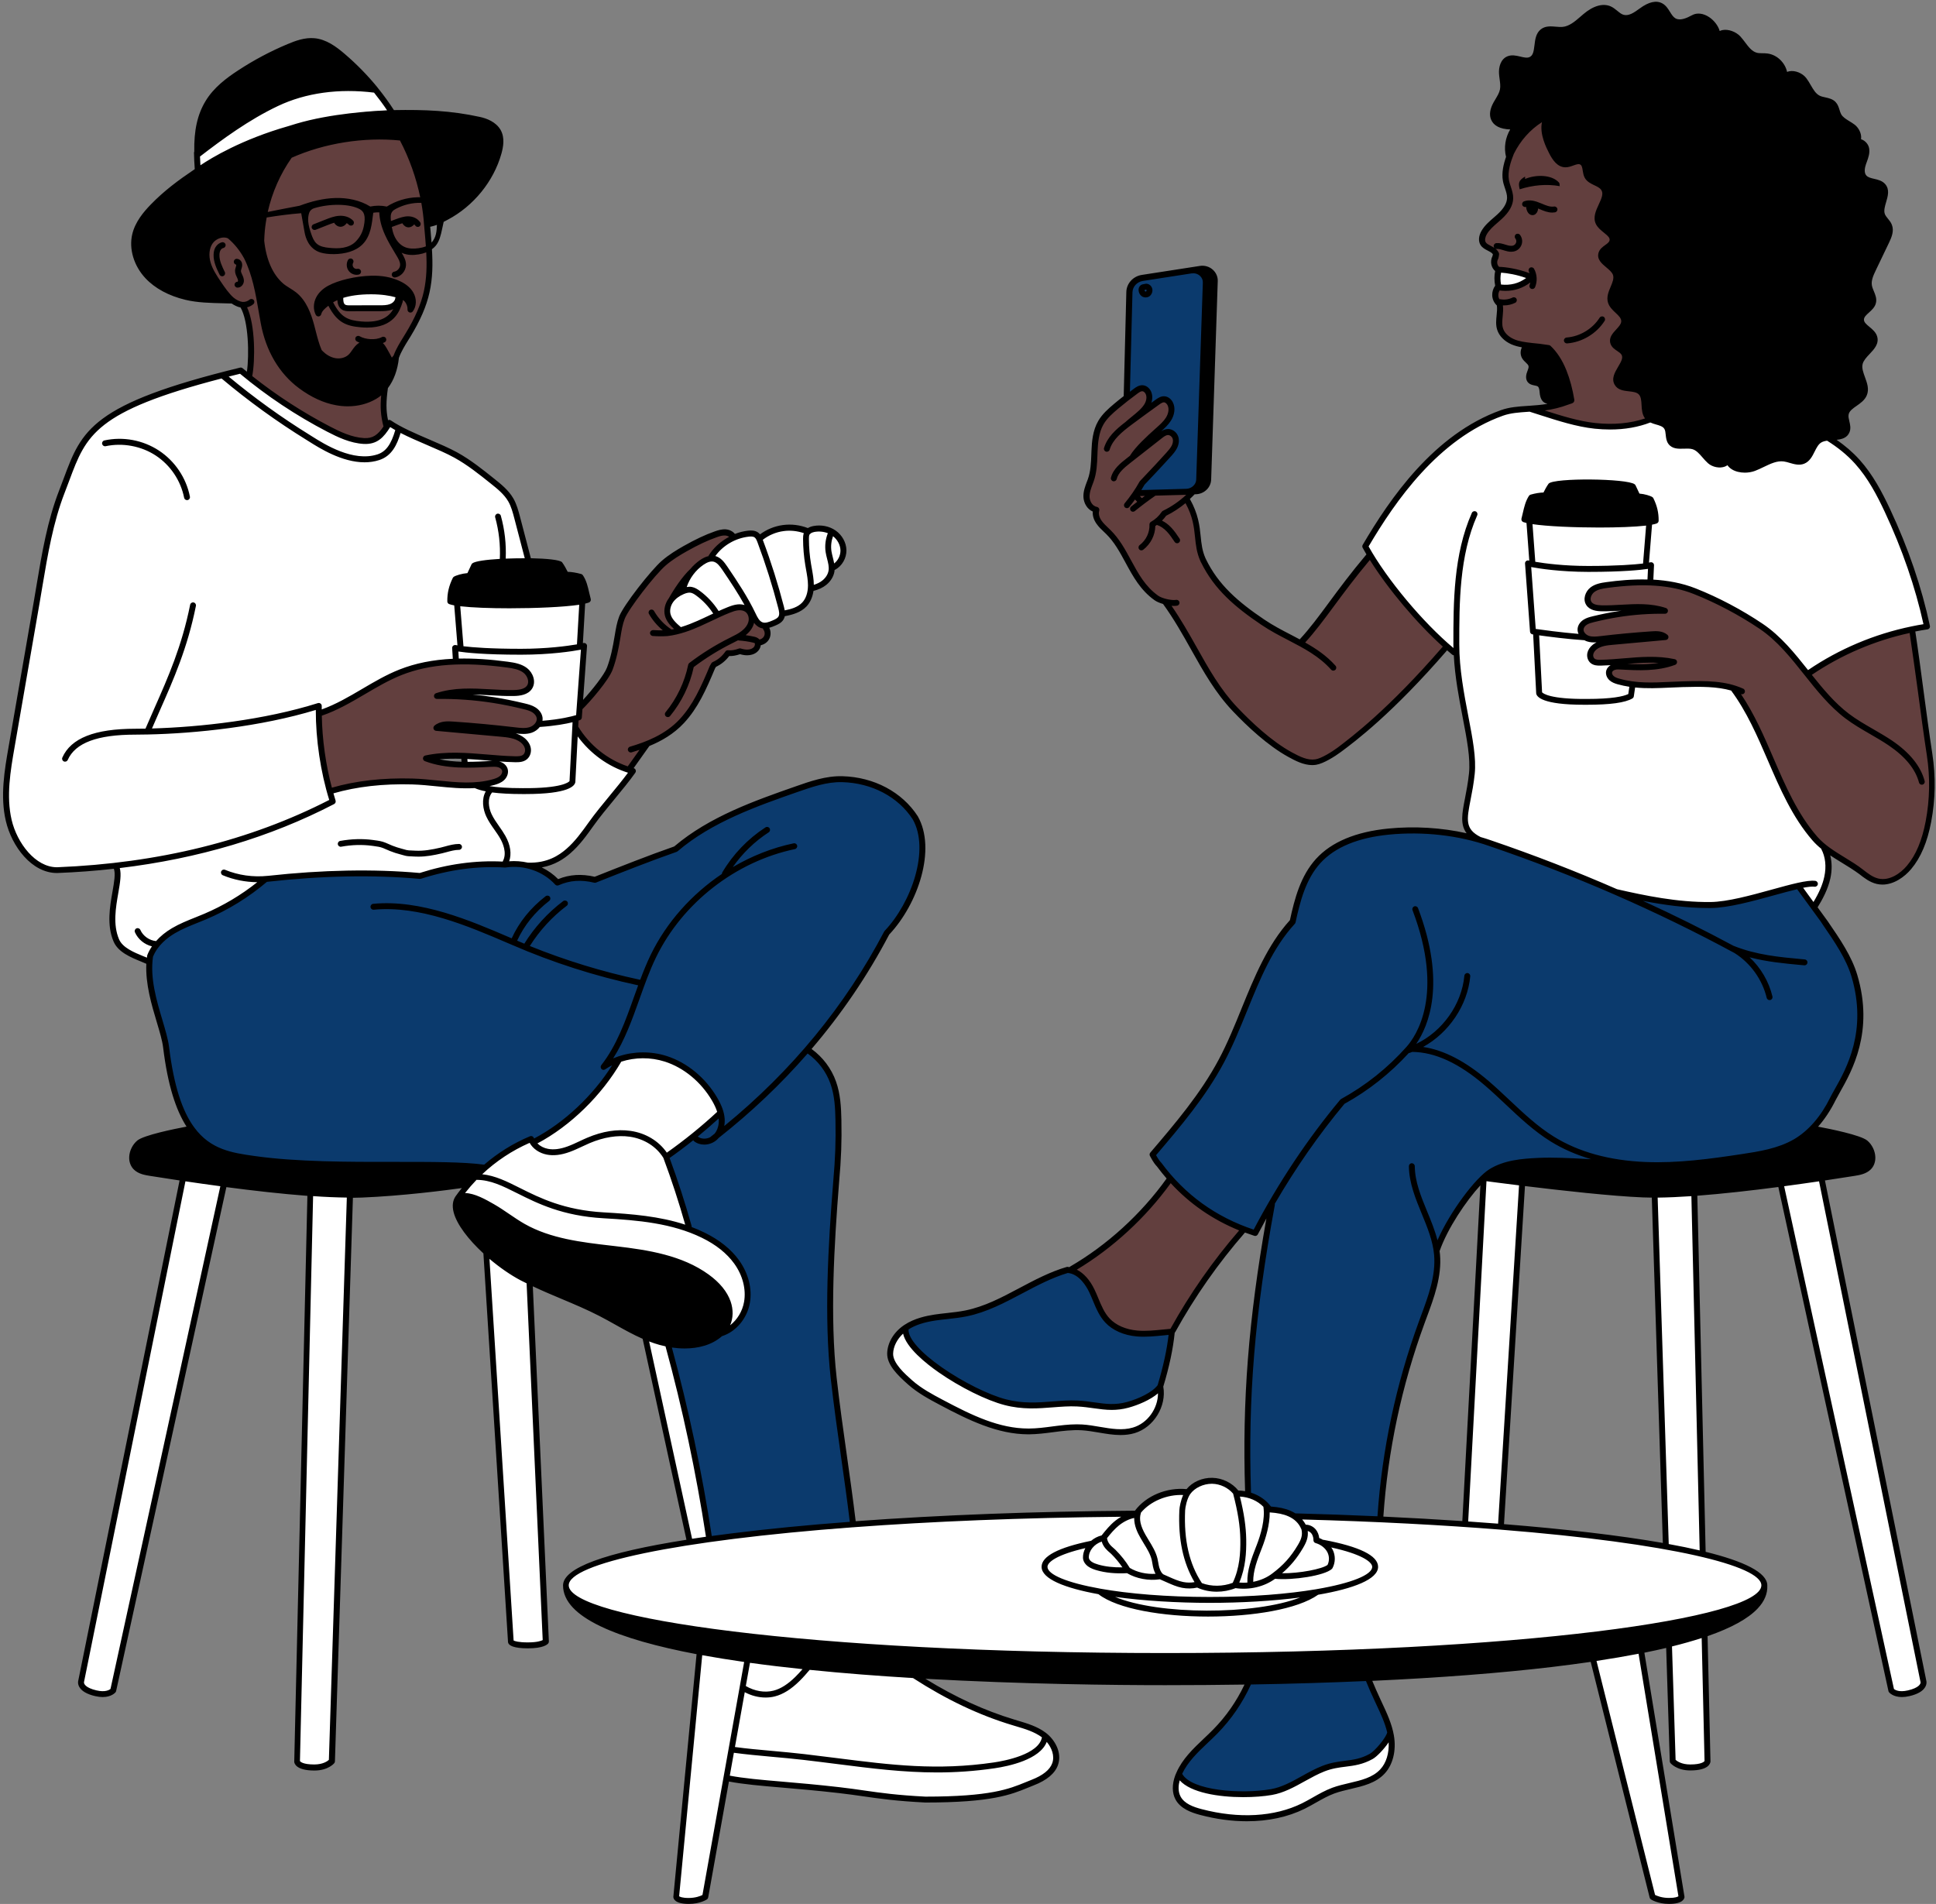
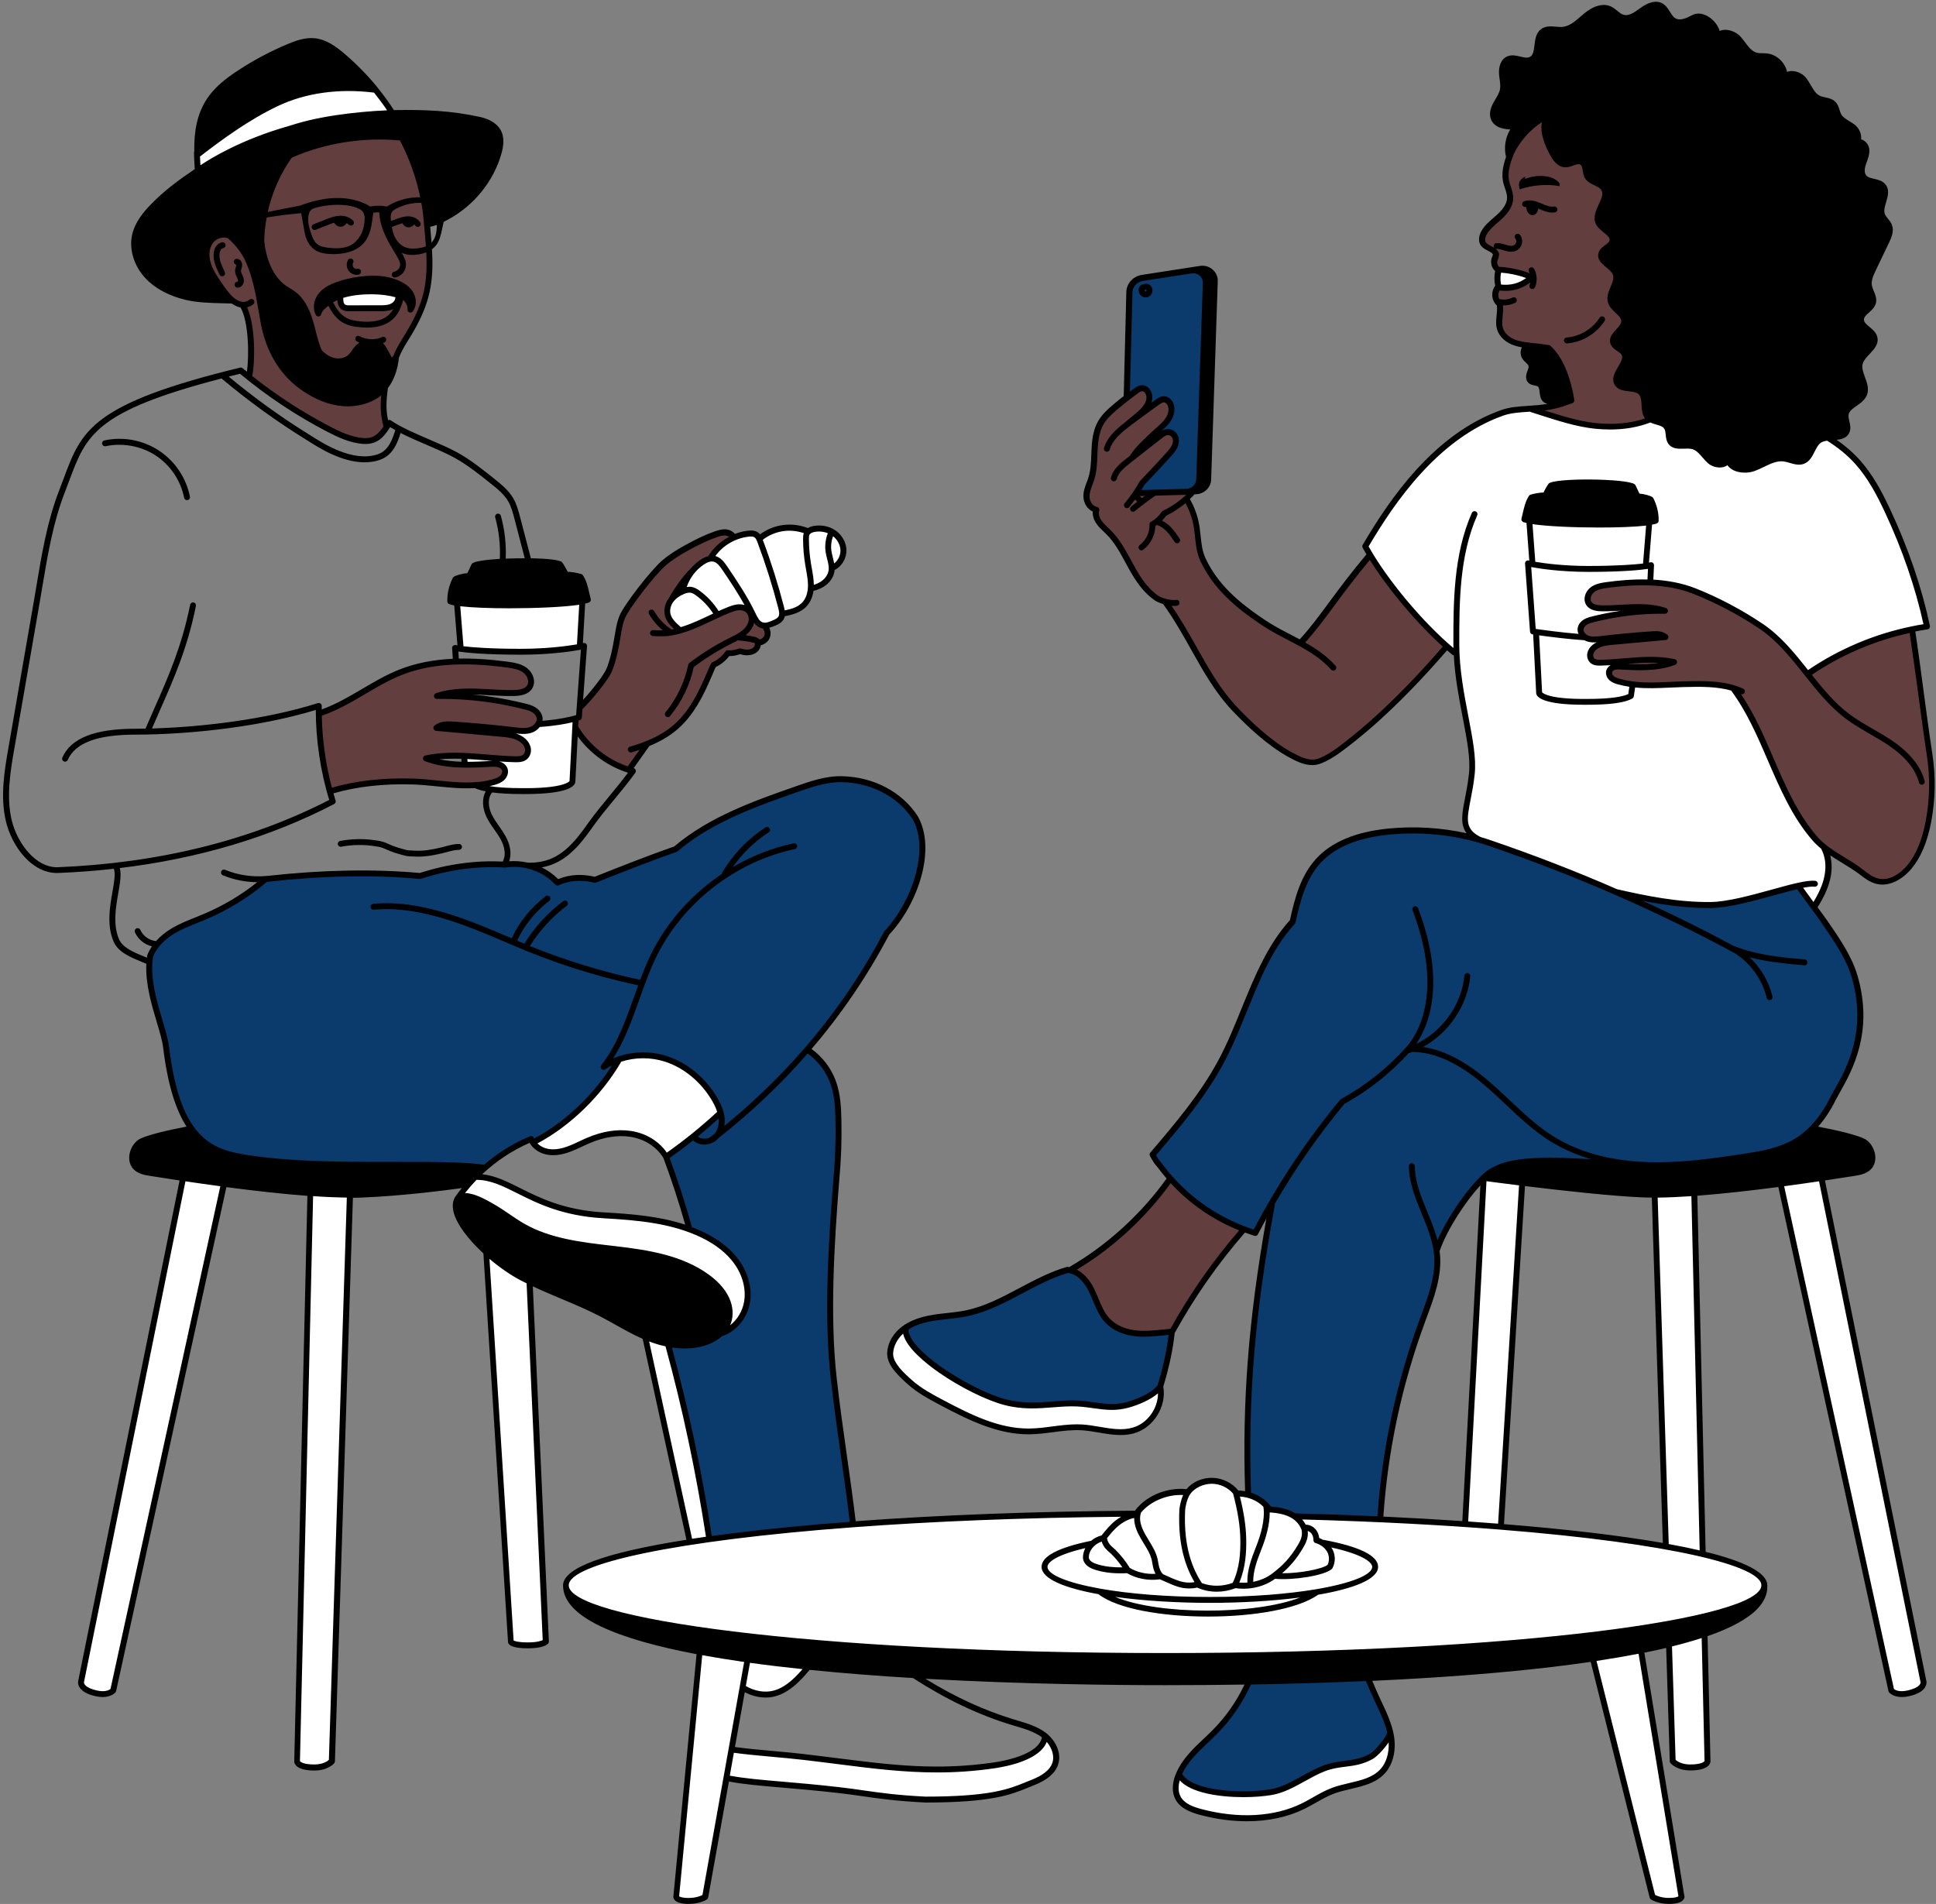
<svg xmlns="http://www.w3.org/2000/svg" fill="#000000" height="484.9" preserveAspectRatio="xMidYMid meet" version="1" viewBox="-0.8 -0.5 493.0 484.9" width="493" zoomAndPan="magnify">
  <rect x="-0.8" y="-0.5" width="493.0" height="484.9" fill="#808080" stroke="none" />
  <g id="change1_1">
    <path d="M292.6,293.66l7.04,8.49l7.78,6.23l11.34,5.24l4.47-7.6l-3.48,20.54l-1.94,16.75l-0.8,11.86l-0.08,15.83 l-0.27,9.31c0,0,3.13,0.92,3.85,1.53s2.06,2.02,2.06,2.02s5.3,0.72,6.56,2.06l21.85,0.65l1.37-15.44l2.75-14.61l4.84-16.93 l4.5-13.01l0.72-6.67l-0.27-2.78l5.61-9.99l6.33-7.74l6.22-3.24l6.31-0.94l6.61-0.13l9.51,0.13l13.45,0.76l13.09-0.56l7.81-0.97 l11.85-2.14l6.56-3.1l2.24-2.54l4.53-5.69l4.42-7.78l3.31-9l0.2-7.47l-1.68-8.85l-4.27-9.05l-9.56-13.63l-22.47,4.88l-15.66-1.22 l-13.32-4.17l-20.08-7.98l-10.53-3.66l-7.83-1.24l-8.59-0.94l-9.81,0.94l-7.32,2.01l-8.03,6.25l-3.31,6.1l-2.34,8.24l-3.76,5.03 l-4.78,8.64l-2.44,6.36l-6.23,14.03l-5.49,9.69l-6.56,8.39L292.6,293.66z" fill="#0b3a6d" />
  </g>
  <g id="change2_1">
    <path d="M405.34,107.73c-2.65-0.27-5.29-0.63-7.92-1.06c-2.48-0.41-5.06-0.95-7-2.55c1.41-0.51,3.18-0.86,4.94-1.21 c0.76-0.15,1.52-0.3,2.22-0.64s1.32-0.87,1.6-1.59c-0.49-4.28-2.09-8.37-4.53-11.87c-1.04-0.88-2.68-1.37-4.29-1.29 c-1.59-0.16-3.03-0.16-4.44-0.4s-2.84-0.8-3.7-1.93c-0.52-0.69-0.79-1.53-0.97-2.37c-0.41-1.98-0.36-4.06,0.15-6.02 c-0.62-0.4-1.04-1.05-1.19-1.76c-0.16-0.71-0.06-1.47,0.28-2.11c2.39-0.02,4.88-0.5,7.15-1.47c0.29-0.12,0.58-0.26,0.8-0.48 c0.22-0.22,0.36-0.55,0.28-0.86c-0.11-0.39-0.52-0.61-0.9-0.76c-2.42-0.97-5.05-1.28-7.64-1.59c-0.12-1.81-0.02-3.75-1.25-4.91 c-0.7-0.66-1.77-0.99-2.14-1.88c-0.34-0.82,0.08-1.75,0.6-2.46c1.77-2.44,4.82-4.02,5.71-6.9c0.61-1.98,0.03-4.1-0.08-6.17 c-0.17-3.1,0.74-6.22,2.37-8.86c1.63-2.64,3.95-4.83,7.1-6.7c8.55,2.87,15.84,9.32,19.72,17.47c2.7,5.67,3.77,11.98,4.2,18.25 c0.43,6.26,1.52,12.45,1.15,15.69c-0.82,7.26,1.67,14.48,2,21.78c0.05,1.2-0.05,2.61-1.04,3.29 C414.44,108.37,409.76,108.18,405.34,107.73z M330.62,163.24c-6.39-2.85-12.55-6.22-17.54-10.99s-8.76-11.11-9.29-18 c-0.16-2.68-1.02-5.33-2.46-7.62c0.38-0.64,1.01-1.3,1.55-2.01c-4.51,0.06-9.21,0.26-13.91,0.46c2.14-2.78,4.66-5.69,7.19-8.61 c1.03-1.19,2.11-2.49,2.27-4.05c0.1-1-0.27-2.13-1.16-2.61c-0.64-0.35-1.44-0.31-2.13-0.06c-0.69,0.25-1.29,0.69-1.88,1.12 c1.77-2.1,3.69-4.32,3.94-7.02c0.06-0.65,0.01-1.33-0.31-1.9c-0.32-0.57-0.96-0.99-1.6-0.91c-0.46,0.06-0.85,0.34-1.22,0.62 c-1.09,0.82-2.18,1.64-3.28,2.45c0.82-1.14,1.13-2.41,0.99-3.64c-0.08-0.68-0.35-1.42-0.98-1.69c-0.6-0.26-1.29,0.02-1.89,0.29 c-2.54,1.47-4.96,3.41-7.15,5.56c-1.04,1.02-2.04,2.11-2.68,3.42c-1.13,2.31-0.99,5-1.12,7.56c-0.16,3.11-0.74,6.19-1.45,9.13 c-0.39,0.84-0.43,1.84-0.09,2.71s1.04,1.58,1.94,1.85c-0.46,0.66-0.39,1.58-0.05,2.31s0.91,1.32,1.46,1.92 c4.16,4.5,7.36,9.78,10.78,14.93c0.78,1.53,2.3,2.52,3.75,3.44c0.63,0.4,1.26,0.79,2.2,1.34c4.14,6.95,8.29,13.9,12.79,21.05 c4.36,6.82,10.35,12.59,17.33,16.69c2.56,1.51,5.46,2.83,8.41,2.47c3.12-0.38,5.68-2.56,8-4.67c8.55-7.78,16.64-16.05,24.5-24.58 c-7.15-7.12-13.69-14.84-19.53-23.07C342.14,148.29,336.38,155.76,330.62,163.24z M491.29,203.26c-0.91-14.54-2.64-29.03-5.18-43.38 c-9.46,1.74-18.58,5.66-26.42,11.34c-10.52-14.01-27.41-22.94-44.8-23.63c-2.52,0.1-4.78,0.42-7.01,0.89 c-0.94,0.2-1.9,0.44-2.69,0.99c-0.79,0.55-1.39,1.46-1.37,2.71c0.06,0.82,0.72,1.49,1.48,1.81c0.76,0.32,1.6,0.35,2.42,0.37 c4.7,0.15,9.41,0.3,14.11,0.44c-5.86,0.32-11.75,0.88-17.37,2.57c-1.1,0.33-2.33,0.84-2.66,1.94c-0.34,1.1,0.47,2.29,1.51,2.77 c1.04,0.48,2.25,0.41,3.39,0.29c1.14-0.12,2.32-0.28,3.42,0.02c-2.23,0.21-4.61,1.13-5.65,3.12c-0.42,0.8-0.5,1.96,0.25,2.46 c0.36,0.24,0.83,0.26,1.26,0.27c2.06,0.05,4.12,0.11,6.18,0.16c-0.76,0.23-1.55,0.47-2.17,0.97c-0.62,0.5-1.05,1.33-0.84,2.1 c0.24,0.88,1.18,1.36,2.05,1.64c1.93,0.62,3.99,0.75,6.02,0.8c5.3,0.15,10.6-0.18,15.91-0.22c3-0.02,6.18,0.1,8.47,1.77 c4.47,6.33,7.04,13.78,10.03,20.93c2.99,7.16,6.63,14.33,13.21,19.38c2.41,2.3,5.08,4.32,7.95,6c1.98,1.16,4.18,2.19,6.47,2.02 c2.21-0.17,4.21-1.46,5.75-3.05c2.32-2.4,3.8-5.51,4.71-8.71C490.66,208.85,491.43,205.53,491.29,203.26z M297.39,299.71 c-6.37,9.63-15.07,17.65-25.33,23.12c1.14-0.08,2.02,0.93,2.68,1.87c1.27,1.82,2.41,3.73,3.42,5.71c1,1.95,1.89,4.01,3.42,5.57 c1.96,2,4.77,2.97,7.56,3.22c2.79,0.25,5.59-0.16,8.57-0.44c5.21-9.14,11.17-17.85,17.79-26.03 C308.84,309.55,302.56,305.16,297.39,299.71z" fill="#623f3e" />
  </g>
  <g id="change2_2">
    <path d="M92.35,111.71c2.54-0.11,5.07-2.48,4.94-3.35c-0.68-4.42-0.01-9.85,1.46-14.34 c1.46-4.49,3.8-8.63,6.23-12.67c2.44-4.4,3.51-9.4,3.71-14.37c0.19-4.97-0.46-9.94-1.33-14.83c-1.11-6.25-2.58-12.43-4.4-18.51 c-4.29-0.93-8.98-1.55-13.69-1.51s-9.47,0.75-13.78,2.64C70.5,36.95,66.27,40.64,63.02,45c-3.25,4.36-5.55,9.37-7.23,14.54 c-2.31,0.63-4.02,2.84-3.93,5.11c0.06,1.56,0.85,2.98,1.62,4.34c1.26,2.23,2.56,4.5,4.49,6.18c0.87,0.76,1.87,1.39,3.21,1.97 c2.44,5.88,2.98,12.53,1.73,18.64c1.48,1.08,2.95,2.16,4.56,3.28c5.43,4.23,11.35,7.83,17.6,10.72 C87.37,110.84,89.82,111.83,92.35,111.71z M85.79,74.62c2.45-0.78,4.98-1.26,7.55-1.34c1.32-0.04,2.65,0.02,3.96,0.18 c1.16,0.15,2.46,0.28,3.53,0.75c0.16,0.07,0.21,0.24,0.19,0.4c0.03,0.04,0.05,0.09,0.07,0.15c0.34,1.62-0.88,2.96-2.38,3.38 c-0.9,0.25-1.85,0.25-2.78,0.29c-1.04,0.04-2.08,0.06-3.12,0.08c-1.04,0.03-2.08,0.06-3.13,0.1c-0.85,0.03-1.74,0.07-2.56-0.2 c-1.29-0.42-2.36-1.88-1.56-3.18C85.46,75.03,85.5,74.72,85.79,74.62z M136.01,180.95c0.59,0.65,0.71,1.64,0.43,2.47 c-0.28,0.83-0.94,1.5-1.7,1.94c-1.59,0.91-3.56,0.82-5.37,0.51c-1.81-0.31-3.62-0.82-5.44-0.68c2.04,0.36,4.05,0.94,5.97,1.71 c1.02,0.41,2.06,0.91,2.76,1.75c0.7,0.85,0.98,2.14,0.38,3.06c-0.41,0.64-1.17,0.99-1.92,1.1c-0.75,0.11-1.52,0-2.27-0.09 c-6.81-0.85-13.71-0.91-20.53-0.19c2.36,1.26,5.07,1.73,7.74,1.8c2.67,0.07,5.34-0.24,8-0.46c0.73-0.06,1.47-0.11,2.17,0.07 c0.7,0.18,1.38,0.64,1.63,1.32c0.28,0.77-0.04,1.66-0.61,2.25c-0.57,0.59-1.35,0.93-2.13,1.19c-3.75,1.26-7.82,1.04-11.75,0.59 s-7.88-1.11-11.82-0.69c-5.9,0.25-12.34,1.27-18.15,2.35c-2.47-6.31-3.02-13.18-2.94-19.72c9.82-3.83,18.62-10.66,29.05-12.74 c7.42-1.48,15.11-0.43,22.29,0.87c0.82,0.53,1.52,1.25,2.02,2.09c0.27,0.45,0.49,0.95,0.52,1.48c0.09,1.26-0.91,2.4-2.08,2.89 s-2.48,0.48-3.61,0.53c-3.65-0.51-8.35-0.38-12.02-0.09c5.65,1.2,11.31,2.4,16.96,3.59C134.46,180.06,135.41,180.28,136.01,180.95z M191.77,163.11c0.59,0.68,0.17,1.82-0.6,2.28c-0.77,0.46-1.73,0.41-2.62,0.29s-1.8-0.31-2.67-0.07c-0.8,0.21-1.46,0.76-2.09,1.29 c-1.03,0.86-2.06,1.72-3.09,2.57c-2.53,8.71-8.81,16.25-16.92,20.08c-1.29,1.94-2.59,4.11-3.88,6.29c-3.88-1.44-7.46-3.7-10.62-6.44 c-1.02-0.88-2-1.82-2.73-2.96c-0.73-1.13-1.18-2.48-1.05-3.82c1.16-0.35,1.82-1.82,1.31-2.92c2.82-2.78,5.49-5.63,7.04-9.11 c1.24-2.78,1.7-5.82,2.5-8.76c3.18-11.62,12.12-21.5,23.36-25.83c2.13-0.82,4.77-1.37,6.51,0.32c-2.29,0.95-4.25,2.68-5.47,4.99 c-3.93,1.71-7.09,5.11-8.61,9.27c-1.72,0.84-2.88,2.72-2.87,4.64c0.01,1.92,1.19,3.78,2.94,4.79c4.3-2.06,8.73-3.86,13.25-5.39 c1.18-0.4,2.51-0.77,3.62-0.21c1.38,0.69,1.73,2.59,1.17,4.05c0.28-0.55,1.2-1.51,3.96,0.98 C195.47,163.69,191.77,163.11,191.77,163.11z" fill="#623f3e" />
  </g>
  <g id="change3_1">
    <path d="M178.47,276.06c1.82,1.98,3.69,4.21,3.93,7.09c-4.47,3.7-8.93,7.39-13.4,11.09 c-1.66-3.14-4.99-5.26-8.48-5.88c-3.49-0.62-7.11,0.11-10.39,1.44c-2.53,1.03-4.94,2.42-7.61,2.95c-2.68,0.53-5.81-0.04-7.4-2.26 c3.33-2,6.75-4.27,9.93-6.83c4.82-3.88,9.19-8.55,11.18-14.66c4.51-0.74,9.27-1.45,13.54,0.2 C173.24,270.54,175.95,273.31,178.47,276.06z M190.25,422.35c-0.97,2.22-1.53,4.62-1.76,6.63c2.33,2.18,6.01,2.48,8.99,1.32 c2.97-1.17,5.31-3.58,7.07-6.24C199.58,423.38,194.91,422.86,190.25,422.35z" fill="#ffffff" />
  </g>
  <g id="change4_1">
    <path d="M211.12,144.46c1.69-1.36,2.94-3.46,2.7-5.62c-0.23-2.06-1.84-3.83-3.8-4.51c-1.96-0.68-4.18-0.37-6.03,0.58 c-3.53-1.76-8.08-1.08-11.17,1.5c-1.3-0.92-2.98-1.06-4.46-0.68c-1.48,0.37-2.81,1.19-4.08,2.04c-3.11,2.08-6.08,4.4-8.65,7.12 s-4.75,5.85-6.18,9.41c-0.26,2.2,0.86,4.51,2.63,5.91c4.68-1.96,9.35-3.93,14.03-5.89c0.65-0.27,1.35-0.55,2.04-0.39 c0.65,0.15,1.15,0.68,1.5,1.24c0.35,0.57,0.6,1.2,0.98,1.75c0.95,1.39,2.74,2.14,4.39,1.86c1.65-0.29,3.09-1.6,3.77-3.25 c1.67,0.02,3.34-0.59,4.6-1.68c1.26-1.1,2.1-2.67,2.44-4.32c1.27-0.34,2.54-0.83,3.55-1.67S211.15,145.77,211.12,144.46z" fill="#ffffff" />
  </g>
  <g id="change4_2">
-     <path d="M136.06,183.87c3.44-0.06,6.87-0.51,10.21-1.35c0.47-6.18,0.92-12.28,1.59-18.36 c-10.8,1.48-21.67,1.6-32.37,0.35c-0.07,1.28-0.07,2.47-0.1,3.65c4.63-0.44,9.32-0.39,13.89,0.5c1.32,0.26,2.68,0.61,3.72,1.47 s1.66,2.36,1.12,3.59c-0.36,0.84-1.18,1.4-2.05,1.68c-0.87,0.27-1.8,0.29-2.71,0.31c-4.12,0.08-8.24,0.16-12.57-0.11 c0.04,0.34,0.07,0.68,0.11,1.02c5.39,0.45,10.79,1.18,15.94,2.84c1,0.32,2.02,0.7,2.75,1.45S136.67,182.87,136.06,183.87z" fill="#ffffff" />
-   </g>
+     </g>
  <g id="change4_3">
    <path d="M459.57,171.51c3.99-3.82,8.92-6.57,14.11-8.46s10.65-2.95,16.13-3.64c-1.73-7.46-3.86-14.49-6.3-21.43 c-1.91-5.45-4.03-10.87-7.1-15.75c-3.07-4.89-7.17-9.25-12.31-11.88c-15.16-0.68-30.02-2.04-44.81-3.88 c-4.87,1.8-10.39,1.86-15.66,0.99c-5.26-0.87-10.33-2.64-15.37-4.4c-9.32,1.39-17.59,6.59-24.19,13.12s-11.71,14.38-16.89,22.49 c5.74,10.58,13.62,19.99,22.88,27.7c0.19,5.66,1.65,11.19,2.8,16.74s2,11.29,0.96,16.86c-0.42,2.22-1.13,4.39-1.3,6.65 c-0.17,2.25,0.31,4.69,2.27,6.54c14.19,3.89,27.16,11.65,41.51,14.9c13.7,3.11,28.36,1.89,41.24-3.24c1.09,1.79,2.17,3.58,3.44,5.55 c2.03-2.35,2.85-5.49,3.44-8.55c0.21-1.1,0.4-2.21,0.36-3.33c-0.04-1.12-0.32-2.25-0.99-3.44c-2.8-2.5-5.28-5.36-7.33-8.51 c-6.58-10.07-8.74-22.69-16.17-32.07c-8.32-0.97-16.73-1.12-25.13-0.35c-0.13,0.97-0.39,1.93-0.95,2.87 c-5.51,1.17-11.2,1.51-16.81,1.02c-2.32-0.2-4.76-0.6-6.34-2.04c0.32-5.15,0.15-10.34-0.55-15.38c-0.27-0.05-0.54-0.1-0.81-0.14 c-0.29-5.79-0.77-11.58-1.45-17.34c0.34,0.03,0.68,0.06,1.15,0.17c-0.22-3.75-0.44-7.5-0.71-11.19c2.38,0.44,4.82,0.55,7.24,0.65 c7.57,0.32,15.16,0.64,22.97-0.08c-0.18,3.63-0.37,7.25-0.71,11.21c0.42-0.05,0.84-0.1,1.37-0.09c-0.06,1.32-0.12,2.65-0.14,4.33 c5.31-0.75,10.59,1.32,15.45,3.61c4.87,2.29,9.63,4.85,13.92,8.1C453.11,163.04,456.93,167,459.57,171.51z" fill="#ffffff" />
  </g>
  <g id="change4_4">
    <path d="M314.6,380.1c-2.07-2.19-4.98-3.93-7.96-3.5c-2.26,0.33-4.14,1.83-5.91,3.27 c-4.85-0.98-10.04,1.55-12.46,5.83c-1.65-0.18-3.13,0.48-4.26,1.45c-1.13,0.96-1.98,2.21-2.82,3.44c-1.1-0.09-2.35,0.5-3.3,1.41 s-1.6,2.13-1.74,3.31c-0.35,0.8,0,1.77,0.63,2.37s1.48,0.91,2.32,1.14c2.33,0.65,4.79,0.86,7.37,0.63c2.29,1.41,5.08,1.97,8,1.44 c2.79,1.88,6.32,2.63,9.9,1.99c0.56,0.85,1.67,1.14,2.68,1.25c2.26,0.25,4.58-0.05,6.76-0.96c3.64,0.21,7.33-0.61,10.55-2.34 c3.22,0.28,6.47-0.21,9.63-0.89c1.39-0.3,2.87-0.7,3.78-1.79c0.69-0.82,0.94-1.99,0.66-3.02c-0.28-1.03-1.09-1.91-2.09-2.27 c-0.62-0.23-1.42-0.35-1.66-0.97c-0.14-0.37-0.01-0.79-0.08-1.18c-0.08-0.52-0.49-0.94-0.94-1.22c-0.45-0.28-0.96-0.45-1.42-0.71 c-1.05-0.6-1.77-1.63-2.67-2.44c-1.41-1.26-3.3-1.98-5.19-1.97c-0.66,0-1.38,0.07-1.91-0.31c-0.33-0.24-0.52-0.61-0.75-0.95 c-0.78-1.15-2.03-1.92-3.34-2.39C317.07,380.25,315.68,380.07,314.6,380.1z" fill="#ffffff" />
  </g>
  <g id="change4_5">
-     <path d="M170.28,298.3c1.51,4.79,3.02,9.58,4.38,14.33c-10.78-4.7-23.51-2.24-34.57-6.24 c-6.35-2.3-12.06-6.7-18.79-7.33c2.89-4.41,7.54-7.71,12.64-9.16c1.54,2.04,4.3,2.85,6.85,2.69c2.55-0.16,4.97-1.15,7.33-2.12 c2.36-0.97,4.78-1.95,7.31-2.06c2.06-0.05,4.13-0.03,6.14,0.4s3.97,1.31,5.4,2.79C168.72,293.41,169.53,295.91,170.28,298.3z M260.47,439.25c-9.9-2.9-19.41-7.13-28.19-12.54c-9.44-1.03-18.58-1.77-27.72-2.51c-1.26,2.79-3.77,5-6.72,5.99 c-2.94,0.99-6.28,0.74-9.05-0.67c-2.08,5.11-2.91,10.39-2.71,15.29c22.12,3.22,44.5,6.45,66.76,4.34c2.63-0.25,5.32-0.59,7.68-1.78 c2.36-1.19,4.38-3.38,4.66-6.01C264.32,440.41,262.3,439.79,260.47,439.25z" fill="#ffffff" />
-   </g>
+     </g>
  <g id="change1_2">
    <path d="M231.55,207.07c-3.32-5.44-9.84-8.32-16.21-8.65c-6.36-0.33-12.63,1.56-18.58,3.86 c-8.84,3.42-17.35,7.83-24.87,13.6c-7.61,1.81-14.54,4.53-21.06,8.01c-2.99-1.06-6.49-0.84-9.53,0.47c-1.49-1.39-3.01-2.5-4.7-3.28 c-3.48-1.62-7.46-1.74-11.3-1.56c-6.24,0.3-12.44,1.35-18.43,3.13c-13.84-1.08-27.47-0.74-40.9,1.06c-4.2,3.85-9.11,6.82-14.34,9.04 c-3.28,1.39-6.74,2.51-9.6,4.63c-2.86,2.12-5.09,5.55-4.79,9.41c1.38,6.92,2.75,13.83,4.13,20.75c0.98,4.93,1.97,9.9,3.91,14.54 c1.52,3.63,3.76,7.17,7.21,9.23c4.8,2.34,10.2,3.09,15.51,3.65c12.53,1.32,25.16,1.72,37.74,1.21c5.78-0.24,11.69-0.65,17.21,1.17 c2.96-3.18,6.6-5.73,10.88-7.5c0.47,0.2,0.94,0.4,1.38,0.73c6.01-2.97,11.42-7.16,15.79-12.24c2.08-2.42,3.97-5.12,4.69-8.23 c-0.82,0.29-1.65,0.58-2.45,0.77c5.29-2.84,11.86-3.18,17.42-0.89s9.98,7.15,11.74,12.9c-2.04,2-4.12,3.9-6.29,5.69 c0.02,0.1,0.05,0.19,0.08,0.28c-2.46,1.91-4.91,3.81-7.12,5.64c2.58,5.67,4.54,11.62,5.95,17.79c3.29,1.89,6.61,3.8,9.35,6.41 c2.74,2.62,4.89,6.05,4.99,9.86c0.16,2.15-0.36,4.35-1.47,6.21c-1.11,1.85-2.81,3.34-4.87,4.26c-4.04,2.26-8.82,3.2-13.38,2.73 c3.89,16.48,7.78,32.99,9.69,49.86c12.37-1.82,24.83-3.09,37.32-3.78c-4.42-22.48-6.51-45.48-5.88-68.41 c1.06-11.96,2.21-23.68,1.69-35.4c-0.14-3.28-0.43-6.62-1.62-9.68s-3.4-5.87-6.45-7.09c-2.94,3.71-6.08,7.06-9.49,10.07 c11.42-11.27,21.28-24.11,29.18-38.08c3.47-4.9,6.85-9.76,8.65-15.29S234.58,212.03,231.55,207.07z" fill="#0b3a6d" />
  </g>
  <g id="change1_3">
    <path d="M286.31,100.18c-0.66-8.02-0.29-16.09,0.43-24.1c0.16-1.74,0.43-3.67,1.79-4.76 c0.85-0.68,1.96-0.89,3.03-1.08c4.49-0.78,9-1.45,13.43-1.81c1.65,2.31,1.62,5.38,1.52,8.22c-0.47,13.46-0.94,26.92-1.35,40.53 c-0.64,1.03-0.59,2.33-0.63,3.54s-0.26,2.56-1.22,3.3c-0.63,0.48-1.46,0.6-2.24,0.69c-4.11,0.48-8.27,0.64-12.4,0.48 c1.97-4.39,6.08-7.41,8.81-11.38c0.39-0.56,0.75-1.16,0.88-1.84c0.13-0.67-0.03-1.43-0.55-1.88c-0.66-0.57-1.67-0.46-2.49-0.16 c-0.82,0.3-1.61,0.75-2.48,0.79c1.23-0.95,2.37-2.05,3.17-3.38c0.8-1.33,1.24-2.92,1-4.46c-0.11-0.68-0.42-1.43-1.08-1.65 c-0.53-0.18-1.1,0.05-1.6,0.29c-1.23,0.61-2.38,1.39-3.39,2.31c0.8-0.92,1.59-2.1,1.26-3.28c-0.31-1.1-1.56-1.74-2.7-1.65 C288.35,99.01,287.33,99.68,286.31,100.18z" fill="#0b3a6d" />
  </g>
  <g id="change1_4">
    <path d="M297.24,338.51c-0.19,5-1.16,11.25-2.44,14.02c-1.55,3.35-8.11,5.47-12.91,5.35 c-3.31-0.08-6.55-1.12-9.86-1.2c-3.83-0.08-7.59,1.12-11.42,1.05c-5.91-0.1-11.29-3.19-16.38-6.18c-5.74-3.38-11.8-7.09-14.72-13.08 c1.15-1.6,3.28-2.52,5.41-2.95c2.13-0.43,4.32-0.44,6.48-0.71c5.33-0.65,10.35-2.83,15.15-5.24c4.8-2.41,9.49-5.09,14.88-6.4 c2.38,0.29,4.13,2.42,5.13,4.6s1.53,4.6,2.87,6.59c1.81,2.7,4.94,4.32,8.15,4.85S294.08,339.3,297.24,338.51z M347.58,426.57 c-9.93,0.64-20.06,1.07-30.19,1.38c-2.71,6.66-8.17,12.2-13.56,17.42c-1.95,1.89-3.98,3.86-4.76,6.66 c4.23,2.29,8.81,4.02,13.58,4.66c4.77,0.64,9.74,0.15,14.14-1.81c3.14-1.4,5.94-3.53,9.16-4.75c3.24-1.23,6.76-1.51,10.04-2.62 c3.28-1.11,6.52-3.42,7.2-6.81C353.18,440.68,349.93,431.01,347.58,426.57z" fill="#0b3a6d" />
  </g>
  <g id="change4_6">
    <path d="M98.46,27.6c-0.64-2.2-2.27-4.09-4.35-5.06c-7.93-1.74-16.43-0.21-23.97,3.1s-14.21,8.31-20.3,13.68 c-0.15,1.16-0.18,2.35,0.18,3.47C64.5,33.45,81.58,28.22,98.46,27.6z" fill="#ffffff" />
  </g>
  <g id="change3_2">
    <path d="M147.42,153.13c-0.27,3.66-0.54,7.31-0.81,10.97c-9.98,0.82-19.82,1.04-29.64,0.71 c-0.69-3.74-1.01-7.71-1.33-11.89C126.17,153.63,136.74,153.69,147.42,153.13z M136.55,183.85c-0.84,0.98-2.07,1.57-3.33,1.86 c-1.26,0.29-2.57,0.31-3.86,0.32c1,0.29,1.96,0.76,2.7,1.49c0.74,0.73,1.25,1.73,1.26,2.76c0.01,0.62-0.17,1.27-0.61,1.71 c-0.51,0.52-1.28,0.68-2,0.78c-1.9,0.27-12.01-0.78-13.19-0.12c-0.49,2.7,8.46,1.03,8.99,1.42c0.54,0.4,0.89,1.04,0.95,1.7 c0.06,0.67-0.18,1.35-0.64,1.84c-0.61,0.64-1.51,0.89-2.37,1.11c-0.95,0.25-1.91,0.5-3.22,1.03c1.4,0.94,3.14,1.15,4.82,1.26 c3.04,0.19,6.1,0.08,9.14-0.03c3.16-0.11,6.41-0.24,9.76-1.64c0.66-5.53,0.85-11.12,0.72-16.63 C142.73,183.57,139.64,183.93,136.55,183.85z" fill="#ffffff" />
  </g>
  <g id="change3_3">
-     <path d="M133.77,142.04c-2.21-0.04-4.43,0-6.64,0.12c-1.26,0.26-2.5,0.16-3.73,0.23c-1.23,0.06-2.51,0.32-3.45,1.12 c-0.81,0.69-1.26,1.71-1.54,2.74c-0.98-0.37-2.06-0.01-2.81,0.66s-1.23,1.62-1.48,2.6s-0.3,2-0.33,3.02 c0.7,0.14,1.41,0.29,2.11,0.43c0.2,3.89,0.49,7.81,0.78,11.72c-0.54,0-1.06-0.11-1.58-0.21c-0.06,1.26,0.01,2.53,0.23,3.77 c-4.54-0.27-9.04,0.65-13.24,2.22c-4.2,1.56-8.12,3.75-12.04,5.93c-3.1,1.73-6.19,3.45-9.29,5.18c0.15,6.34,1.1,12.98,2.53,19.52 c11.99-3,24.87-3.26,37.32-1.06c1.23-0.17,2.22,0.25,3.25,0.46c6.65,1.57,13.97,1.2,20.55-1.21c1.46-4.79,1.59-9.68,0.72-14.38 c3.65,4.93,8.81,9.15,14.72,11.43c-4.08,4.96-7.9,10.13-11.47,15.48c-1.73,1.57-3.53,3.52-5.64,5.1c-2.11,1.57-4.59,2.77-7.21,2.98 c-2.5,0.2-5.01-0.48-7.5-0.2c-7.71-0.76-15.31,0.29-22.25,3.05c-3.82-1-8.19-0.91-12.5-0.77c-9,0.29-17.99,0.75-26.98,1.37 c-2.49,3.41-6.18,5.63-9.95,7.31c-3.77,1.68-7.73,2.93-11.32,4.96c-3.59,2.03-6.86,5.02-8.11,8.95c-2.52-0.89-4.66-2.13-6.48-3.74 c-0.87-0.78-1.69-1.67-2.12-2.75c-0.51-1.29-0.42-2.72-0.31-4.1c0.36-4.75,0.86-9.49,1.49-14.21c-4.5,1.01-8.93,1.44-13.36,1.49 c-2.34,0.02-4.77-0.08-6.87-1.13c-2.96-1.48-4.73-4.55-6.33-7.45c-1.75-3.14-2.26-6.67-2.21-10.13c0.05-3.47,0.63-6.9,1.21-10.32 c1.79-10.51,3.57-21.02,5.36-31.53c1.24-8.42,2.35-16.77,4.31-24.95s4.74-16.11,8.83-23.46c2.64-4.74,10.16-8.73,13.74-10.39 c3.58-1.66,7.37-2.82,11.18-3.89c4.94-1.39,9.91-2.62,15.15-3.96c7.03,5.71,14.64,10.73,22.66,14.94c2.55,1.34,5.25,2.63,8.14,2.69 c2.88,0.07,6-1.42,7.52-4.2c5.31,3.03,11.1,5.13,16.53,7.93s10.66,6.49,13.75,11.76C131.73,131.57,132.63,136.79,133.77,142.04z" fill="#ffffff" />
-   </g>
+     </g>
  <g id="change3_4">
    <path d="M184.22,338.45c0.88-1.25,1-2.91,0.68-4.4c-0.33-1.49-1.06-2.86-1.78-4.2c-0.7-1.3-1.42-2.62-2.44-3.7 c-1.21-1.29-2.78-2.18-4.36-2.95c-3.86-1.88-7.99-3.19-12.23-3.87c-9.05-3.11-19.74-1.51-28.54-5.9c-3.2-1.6-5.97-3.91-8.96-5.88 c-2.99-1.97-6.35-3.63-9.92-3.66c1.03-1.72,2.4-3.28,3.96-4.64c2.69,0.11,5.29,0.98,7.75,2.09c2.45,1.11,4.79,2.46,7.23,3.59 c5.83,2.71,12.23,4.16,18.06,4.41c9.41-0.24,18.88,2.01,27.18,6.46c2.41,1.29,4.88,3.38,6.53,6.06c1.65,2.68,2.47,5.92,1.98,9.03 C188.85,334.02,186.99,336.95,184.22,338.45z M266.06,441.68c-0.83,2.16-2.61,3.85-4.65,4.96c-2.03,1.1-4.31,1.67-6.58,2.12 c-11.28,2.2-22.93,1.45-34.34,0.06c-11.41-1.39-22.78-3.4-34.27-3.72c-1.22,2.34-1.76,4.87-1.88,7.68 c12.25,0.24,24.37,2.39,36.54,3.76c12.17,1.37,24.64,1.94,36.55-0.94c3.22-0.78,6.55-1.92,8.69-4.45 C268.26,448.62,268.62,444.33,266.06,441.68z" fill="#ffffff" />
  </g>
  <g id="change3_5">
    <path d="M351.05,450.8c-2.39,2.37-6.01,2.8-9.24,3.73c-5.15,1.49-9.73,4.5-14.78,6.3 c-9.37,3.35-20.25,2.18-28.1-3.36c-0.57-1.86-0.44-3.92,0.39-5.41c8.22,4.9,18.73,5.76,27.64,2.27c3.55-1.39,6.84-3.42,10.48-4.56 c3-0.94,6.19-1.25,9.14-2.33c2.96-1.08,5.81-3.19,6.57-6.25C353.91,444.54,353.47,448.39,351.05,450.8z M282.06,357.62 c-4.38,0.04-8.76-0.87-12.48-0.47c-4.31,0.46-8.7,0.81-12.96-0.01c-6.17-1.2-11.58-4.76-16.81-8.25 c-4.61-2.21-8.33-6.19-10.29-10.93c-2.33,1.67-3.72,4.51-3.55,7.58c2.73,4.19,6.67,7.47,10.95,10.05c4.28,2.58,8.92,4.5,13.61,6.4 c3.06,2.11,7,2.5,10.71,2.26c3.71-0.24,7.38-1.03,11.1-1.01c3.21,0.01,6.39,0.63,9.59,0.75c3.21,0.12,6.58-0.31,9.2-2.16 c2.62-1.85,4.23-5.41,3.04-8.39C291.09,356.57,286.44,357.58,282.06,357.62z" fill="#ffffff" />
  </g>
  <g id="change3_6">
    <path d="M380.79,68.67c-0.01,1.44-0.02,2.89-0.03,4.33c2.15-0.32,4.34-0.64,6.34-1.49c0.72-0.31,1.51-0.8,1.59-1.59 C386.18,68.65,383.24,68.6,380.79,68.67z" fill="#ffffff" />
  </g>
  <g id="change3_7">
    <path d="M85.84,75.12c0.13,0.79-0.24,1.7,0.25,2.33c0.3,0.38,0.82,0.5,1.29,0.58c3.28,0.53,6.63,0.26,9.94-0.01 c0.59-0.05,1.19-0.1,1.7-0.39c0.53-0.29,0.91-0.81,1.15-1.37c0.24-0.56,0.35-1.16,0.47-1.75c-4.19-0.7-8.49-0.77-12.71-0.19 C87.27,74.42,86.56,74.54,85.84,75.12z" fill="#ffffff" />
  </g>
  <g id="change3_8">
    <path d="M419.22,132.66c-0.28,3.59-0.56,7.18-0.84,10.77c-9.33,1.04-19.04,1.05-28.59-0.19 c-0.6-3.6-0.84-7.22-1.14-10.9C398.74,133.64,409,133.7,419.22,132.66z M409.48,172.38c-0.52-0.49-0.78-1.23-0.7-1.93 s0.52-1.36,1.13-1.71c-1.45,0.03-2.75,0.02-4.04-0.08c-0.46-0.03-0.96-0.09-1.3-0.4c-0.38-0.35-0.45-0.92-0.42-1.44 c0.14-1.88,1.57-3.6,3.4-4.07c-1.59-0.08-3.19-0.37-4.62-1.04c-4.18,0.21-8.32-0.17-12.26-1.27c-0.09,5.51,0.3,10.95,1.13,16.38 c7.5,1.85,15.45,1.84,22.57,0.05c0.14-0.92,0.2-1.85,0.18-2.78c-1.09-0.29-2.06-0.54-3.02-0.79 C410.8,173.11,410.03,172.9,409.48,172.38z" fill="#ffffff" />
  </g>
  <g id="change4_7">
    <path d="M389.64,160.18c-0.47-5.62-0.94-11.25-1.01-16.97c5.57,0.91,11.22,1.27,16.86,1.44 c4.61,0.14,9.31,0.15,13.69-1.27c0.07,1.32,0.13,2.64,0.3,4.07c-4.09,0.23-8.13,0.96-12.15,1.68c-0.94,0.17-1.91,0.35-2.71,0.88 s-1.4,1.49-1.19,2.42c0.24,1.12,1.45,1.74,2.57,2.03c2.95,0.79,6.06,0.51,9.24,0.4c-3.97,0.87-7.96,1.74-11.79,3.12 c-0.81,0.29-1.71,0.71-1.92,1.54c-0.22,0.85,0.39,1.67,1,2.31C398.26,161.37,394,160.92,389.64,160.18z" fill="#ffffff" />
  </g>
  <g id="change3_9">
    <path d="M336.07,392.39c3.83,0.82,7.55,2.14,11.04,3.91c0.91,0.46,1.9,1.1,2.03,2.11c0.09,0.7-0.27,1.37-0.72,1.92 c-1.72,2.12-4.56,2.91-7.21,3.59c-2.84,0.73-5.69,1.45-8.53,2.18c-8.45,4.28-18.53,4.87-28.23,4.57 c-5.31-0.17-10.65-0.58-15.78-1.93c-2.57-0.67-8.66-3.33-8.66-3.33c-4.68-1.05-7.7-2.33-12.1-3.92c-1.31-0.47-2.87-1.32-2.76-2.71 c0.07-0.83,0.76-1.46,1.43-1.96c2.95-2.19,6.52-3.54,10.26-3.63c-0.36,0.68-0.73,1.38-0.88,2.13s-0.08,1.6,0.39,2.21 c0.4,0.53,1.03,0.83,1.66,1.05c2.53,0.9,5.29,0.81,8.3,0.81c2.37,1.33,5.16,1.9,8.1,1.62c2.92,1.61,6.34,2.3,9.77,2.13 c2.99,1.34,6.54,1.34,9.55,0.06c3.29,0.57,6.79-0.26,9.71-2.19c3.68,0.15,7.35-0.38,10.97-1.07c1.15-0.22,2.37-0.49,3.22-1.3 c0.91-0.88,1.21-2.28,0.89-3.51C338.19,393.91,337.32,392.87,336.07,392.39z" fill="#ffffff" />
  </g>
  <g id="change3_10">
    <path d="M433.04,415.72l0.99,32.65l-1.03,0.69l-2.06,0.41l-3.32-0.27l-2.19-1.1l-0.96-29.46L433.04,415.72z M19.82,427.16l0.6,1.96l2.48,1.58l3.64-0.03l1.52-0.95l2.39-9.87L56.4,301.42l-10.11-1.93L19.82,427.16z M134.05,326.33 l-10.91-7.24l5.92,95.1l0.23,3.28l1.2,0.78l2.18,0.18h3.23l2.18-0.88l-2.25-54.16L134.05,326.33z M74.81,448.02l1.49,1.26l4.16,0.34 l2.72-1.03l0.67-2.36l4.66-142.21l-10.33-0.51L74.81,448.02z M432.83,395.1l-2.3-91.44l-10.1,0.15l3.12,89.58L432.83,395.1z M372.19,387.55l9.23,0.67l5.25-87.33l-9.82-1.04L372.19,387.55z M462.99,299.74l-10.36,1.32l27.58,124.65l0.65,4.43l2.07,0.69 l2.44-0.29l3.03-0.97l0.7-1.47L462.99,299.74z M405.12,422.06l14.85,60l1.86,1.33l3.72-0.25l1.51-0.53l-9.83-62.53L405.12,422.06z M176.21,391.66c0.57-0.06,1.1-0.27,1.65-0.38c0.59-0.12,1.19-0.14,1.78-0.22c0.13-0.02,0.26-0.03,0.39-0.04l-10.39-48.95 l-5.87-1.83l10.8,51.45C175.12,391.7,175.66,391.71,176.21,391.66z M171.33,482.84l2.86,0.72l3.32-0.43l1.19-0.47l0.81-3.88 l10.23-56.22l-12.4-2.26L171.33,482.84z" fill="#ffffff" />
  </g>
  <g id="change3_11">
    <path d="M446.65,400.2c-1.1-0.96-2.51-1.45-3.9-1.9c-16.23-5.24-33.36-6.95-50.33-8.62 c-13.2-1.44-26.36-2.38-39.52-2.83c-7.78-0.52-15.45-0.88-23.12-1.03c0.56,1.08,1.18,2.23,2.25,2.82c0.55,0.31,1.2,0.46,1.65,0.89 c0.5,0.48,0.67,1.21,0.97,1.84c0.3,0.63,0.91,1.25,1.59,1.1c3.91,0.64,7.86,2.01,11.42,4.06c0.73,0.42,1.53,0.99,1.6,1.83 c0.05,0.61-0.31,1.18-0.71,1.64c-1.54,1.75-3.82,2.64-6.05,3.33c-3.34,1.03-6.77,1.78-10.24,2.22c-2.02,1.86-4.63,2.62-7.16,3.18 c-9.19,2.05-18.76,2.39-28.07,1c-6.07-0.64-12.2-1.61-17.47-4.55c-4.17-1.01-8.62-1.99-12.42-4.32c-0.8-0.49-1.64-1.15-1.76-2.09 c-0.07-0.58,0.16-1.17,0.52-1.63c0.36-0.46,0.85-0.8,1.35-1.11c2.96-1.82,6.47-2.51,9.92-2.93c0.98-1.04,2.28-1.75,3.68-2.1 c1.53-2.35,3.43-4.25,5.59-5.78c-25.4,0.04-50.86,1.34-76.23,3.68c-9.4,0.09-18.89,0.89-28.36,2.2c0.06,0.24-0.03,0.52-0.32,0.64 c-0.54,0.21-1.13,0.23-1.7,0.29c-0.6,0.07-1.23,0.09-1.82,0.23c-0.6,0.14-1.17,0.33-1.79,0.39c-0.61,0.06-1.23,0.04-1.84,0.04 c-0.26,0-0.41-0.17-0.46-0.37c-3.36,0.57-6.72,1.18-10.06,1.87c-6.93,1.42-14,3.15-19.53,7.05c-0.84,0.8-0.82,2.2-0.24,3.21 s1.58,1.68,2.59,2.25c3.39,1.92,7.16,3.04,10.93,4c17.92,4.61,36.46,6.11,55.35,7.32c22.04,1.73,44.14,2.81,66.32,3.37 c20.46-0.04,40.92-0.43,61.25-1.07c10.95,0.07,21.94,0.12,31.64-0.97c10.78-1.21,21.57-2.42,32.35-3.63 c7.75-0.87,15.52-1.74,23.14-3.43c5.65-1.25,11.21-2.95,16.59-5.07c1.59-0.63,3.34-1.48,3.83-3.12 C448.46,402.69,447.75,401.16,446.65,400.2z" fill="#ffffff" />
  </g>
  <g id="change5_1">
    <path d="M85.23,214.54c-0.07-0.41,0.2-0.8,0.6-0.87c2.89-0.53,5.73-0.6,8.42-0.23l0.35,0.05 c0.91,0.12,1.85,0.25,2.73,0.62c0.27,0.11,0.53,0.23,0.8,0.34c0.32,0.14,0.64,0.28,0.97,0.42c0.81,0.32,1.62,0.58,2.47,0.8 c0.19,0.05,0.37,0.1,0.55,0.15c0.4,0.12,0.78,0.23,1.15,0.25c0.34,0.03,0.69,0.04,1.04,0.05c0.23,0.01,0.46,0.02,0.68,0.03 c2.08,0.11,4.08-0.24,6.45-0.79c0.38-0.09,0.76-0.19,1.14-0.3c1.13-0.31,2.3-0.62,3.5-0.62c0,0,0,0,0.01,0 c0.41,0,0.75,0.34,0.75,0.75s-0.34,0.75-0.75,0.75c0,0,0,0-0.01,0c-1,0-2.07,0.29-3.11,0.57c-0.4,0.11-0.8,0.22-1.19,0.31 c-2.17,0.51-4.07,0.85-6.01,0.85c-0.28,0-0.57-0.01-0.86-0.02c-0.22-0.01-0.44-0.02-0.66-0.03c-0.37-0.01-0.74-0.03-1.1-0.06 c-0.53-0.04-1-0.18-1.45-0.31c-0.17-0.05-0.33-0.1-0.5-0.14c-0.92-0.23-1.79-0.51-2.66-0.86c-0.35-0.14-0.69-0.29-1.03-0.44 c-0.25-0.11-0.51-0.22-0.77-0.33c-0.71-0.29-1.55-0.4-2.36-0.51l-0.36-0.05c-2.54-0.35-5.21-0.28-7.94,0.22 C85.7,215.22,85.31,214.95,85.23,214.54z M56.05,62.67c0.41-0.08,0.67-0.48,0.59-0.88c-0.08-0.41-0.48-0.67-0.88-0.59 c-0.69,0.14-1.31,0.61-1.7,1.29c-0.29,0.51-0.45,1.13-0.47,1.84c-0.06,1.9,0.82,3.68,1.52,5.11c0.13,0.27,0.4,0.42,0.67,0.42 c0.11,0,0.22-0.02,0.33-0.08c0.37-0.18,0.52-0.63,0.34-1c-0.66-1.35-1.42-2.87-1.37-4.4c0.01-0.47,0.11-0.85,0.27-1.15 C55.52,62.93,55.79,62.72,56.05,62.67z M60.56,68.48c0.01-0.14,0.06-0.32,0.12-0.51l0.05-0.16c0.1-0.34,0.21-0.79,0.09-1.26 c-0.16-0.65-0.69-1.11-1.31-1.13c-0.42-0.03-0.76,0.32-0.77,0.73c-0.01,0.38,0.26,0.7,0.62,0.76c0.02,0.12-0.03,0.32-0.07,0.46 l-0.04,0.14c-0.08,0.26-0.18,0.55-0.19,0.89c-0.03,0.66,0.24,1.23,0.46,1.69c0.17,0.36,0.31,0.68,0.29,0.94 c-0.01,0.1-0.08,0.2-0.08,0.22c-0.4-0.02-0.77,0.29-0.8,0.7c-0.03,0.41,0.29,0.77,0.7,0.8c0.03,0,0.06,0,0.09,0 c0.87,0,1.51-0.8,1.58-1.59c0.06-0.69-0.24-1.3-0.43-1.71C60.71,69.1,60.54,68.76,60.56,68.48z M90.03,69.49 c0.17,0,0.35-0.02,0.52-0.06c0.4-0.09,0.66-0.49,0.57-0.89c-0.09-0.4-0.49-0.66-0.89-0.57c-0.38,0.08-0.82-0.08-1.04-0.4 c-0.23-0.31-0.26-0.78-0.07-1.12c0.21-0.36,0.08-0.82-0.28-1.02c-0.36-0.21-0.82-0.08-1.02,0.28c-0.48,0.85-0.42,1.96,0.16,2.75 C88.45,69.11,89.23,69.49,90.03,69.49z M85.47,54.47c-1.22,0.1-2.37,0.55-3.38,0.95l-3.06,1.21c-0.39,0.15-0.57,0.59-0.42,0.97 c0.12,0.29,0.4,0.47,0.7,0.47c0.09,0,0.19-0.02,0.28-0.05l3.06-1.21c0.54-0.21,1.1-0.43,1.66-0.59c0.03,0.08,0.06,0.17,0.12,0.24 c0.41,0.51,0.94,0.8,1.49,0.8c0.05,0,0.1,0,0.15-0.01c0.54-0.05,1.04-0.38,1.42-0.92c0.2,0.11,0.39,0.24,0.54,0.4 c0.28,0.3,0.76,0.31,1.06,0.03c0.3-0.28,0.31-0.76,0.03-1.06C88.26,54.8,86.94,54.35,85.47,54.47z M104.45,74.01 c0.91,1.59,0.85,3.52-0.14,4.81c-0.2,0.26-0.55,0.36-0.86,0.24c-0.31-0.12-0.5-0.42-0.48-0.75c0.05-0.66-0.21-1.4-0.7-2.02 c-0.08-0.1-0.26-0.23-0.54-0.38c0.05,0.15,0.06,0.31,0.01,0.47l-0.11,0.32c-0.64,1.92-2.07,6.23-8.94,6.23 c-0.51,0-1.04-0.02-1.61-0.07c-3.8-0.33-6.04-1.26-8.26-5.49c-0.85,0.65-1.64,1.35-1.81,2.13c-0.07,0.31-0.32,0.54-0.63,0.58 c-0.03,0-0.07,0.01-0.1,0.01c-0.28,0-0.53-0.15-0.66-0.4c-0.68-1.29-0.65-2.98,0.08-4.42c0.6-1.19,1.65-2.22,3.04-2.98 c2.59-1.42,7-2.46,10.96-2.57c2.72-0.08,5.16,0.37,7.27,1.35C102.58,71.81,103.76,72.8,104.45,74.01z M87.06,77.06 c0.27,0.19,0.71,0.21,1.2,0.2l7.65-0.01c0.9,0,1.83,0,2.62-0.31c0.62-0.24,1.27-0.8,1.32-1.49c0.01-0.08,0.04-0.16,0.07-0.24 c-1.43-0.41-3.51-0.76-6.24-0.76c-3.08,0-5.37,0.39-7.07,0.91C86.6,76.07,86.66,76.78,87.06,77.06z M99.36,78.21 c-0.09,0.05-0.18,0.09-0.28,0.13c-1.05,0.41-2.18,0.41-3.17,0.42l-7.65,0.01c-0.02,0-0.04,0-0.06,0c-0.58,0-1.35-0.01-2-0.47 c-0.84-0.59-1.05-1.57-1.09-2.36c-0.41,0.18-0.77,0.37-1.08,0.56c1.96,3.81,3.73,4.57,7.16,4.87C96.28,81.8,98.35,80,99.36,78.21z M468.12,219.15c-0.95-0.58-1.92-1.17-2.85-1.8c0.45,1.78,0.48,3.77,0.04,5.8c-0.63,2.9-2.05,5.46-3.22,7.36 c-0.01,0.02-0.04,0.03-0.05,0.05l2.58,3.55c3.14,4.58,6.1,8.9,7.53,13.67c4.31,14.45-1.36,24.48-4.4,29.87 c-0.45,0.79-0.83,1.48-1.12,2.05c-1.27,2.57-2.77,4.83-4.45,6.74c3.09,0.58,10.87,2.15,12.53,3.55c1.2,1.01,1.98,2.61,2.04,4.17 c0.05,1.25-0.36,2.38-1.17,3.18c-1.17,1.16-2.89,1.44-4.14,1.64c-2.19,0.35-4.74,0.75-7.52,1.16l25.82,127.45 c0.02,0.07,0.19,0.76-0.3,1.59c-0.61,1.04-1.95,1.81-4,2.29c-0.72,0.17-1.36,0.24-1.92,0.24c-2.3,0-3.24-1.17-3.29-1.23 c-0.07-0.09-0.12-0.19-0.14-0.3l-28.04-128.37c-6.89,0.9-14.1,1.72-20.63,2.22l2.12,90.69c9.8,2.42,15.63,5.26,15.7,8.5 c0,0.01,0,0.01,0,0.02c0,0.01,0,0.02,0,0.03c0,0,0,0.01,0,0.01c0,0,0,0.01,0,0.01c0.1,2.08-0.73,4.06-2.48,5.9 c-2.44,2.57-6.69,4.91-12.73,7.01l0.74,31.93c-0.04,0.45-0.44,2.27-5.15,2.27c-3.46,0-4.98-1.8-5.04-1.87 c-0.11-0.13-0.17-0.29-0.17-0.45l-0.92-28.88c-1.76,0.42-3.61,0.82-5.55,1.21l10.2,62.08c0.01,0.06,0.01,0.11,0.01,0.17 c-0.03,0.4-0.39,1.73-3.94,1.73c-2.86,0-4.54-1.11-4.61-1.15c-0.15-0.1-0.26-0.26-0.31-0.44l-15.02-60.05 c-3.11,0.45-6.36,0.88-9.78,1.29c-13.24,1.57-28.7,2.76-45.84,3.54c0.62,1.5,1.3,3.06,2.09,4.75l0.34,0.73 c1.26,2.69,2.57,5.47,3.08,8.47c0.64,3.79-0.25,7.41-2.37,9.68c-2.26,2.42-5.49,3.17-8.61,3.9c-1.41,0.33-2.86,0.67-4.18,1.15 c-1.63,0.6-3.12,1.45-4.7,2.34c-0.93,0.53-1.89,1.07-2.87,1.56c-4.29,2.12-9.31,3.18-14.71,3.18c-3.82,0-7.83-0.53-11.9-1.61 c-2.27-0.6-5.03-1.59-6.29-3.96c-0.88-1.65-0.9-3.81-0.06-6.1c0.07-0.2,0.17-0.39,0.25-0.59c0.02-0.06,0.04-0.11,0.07-0.16 c1.5-3.44,4.26-6.07,6.95-8.62c0.81-0.77,1.63-1.54,2.4-2.33c3.29-3.34,5.96-7.19,7.97-11.44c-6.57,0.1-13.31,0.15-20.2,0.15 c-12.92,0-36.35-0.24-61.06-1.63c7.62,4.69,15.05,8.1,22.64,10.39l0.83,0.25c2.48,0.74,5.05,1.5,7.18,3.11 c2.29,1.73,4.23,5.04,3.11,8.23c-0.76,2.14-2.84,3.88-6.18,5.17c-0.49,0.19-0.97,0.39-1.46,0.59c-4.32,1.77-9.22,3.78-26.13,3.78 c-7.43-0.38-11.48-0.96-15.78-1.58c-1.91-0.27-3.88-0.56-6.19-0.82c-5.62-0.65-10.38-1.05-14.57-1.41 c-5.45-0.46-9.81-0.84-13.48-1.54l-5.28,29.53c-0.04,0.2-0.15,0.38-0.32,0.49c-0.07,0.05-1.75,1.15-4.61,1.15 c-3.55,0-3.91-1.32-3.94-1.73c0-0.04,0-0.08,0-0.12l5.91-61.75c-19.91-3.78-34-9.34-34-17.51c0-4.45,10.56-8.35,31.42-11.63 l-11.15-51.18c-2.42-1.06-4.73-2.35-6.99-3.62c-1.32-0.74-2.69-1.5-4.04-2.2c-3.16-1.63-6.5-3.03-9.73-4.39 c-2.38-1-4.82-2.03-7.21-3.16l4.09,90.44c0.01,0.18-0.05,0.35-0.15,0.49c-0.23,0.3-1.28,1.27-5.17,1.27c-3.72,0-4.79-0.74-5.03-1.36 c-0.03-0.07-0.04-0.15-0.05-0.22l-6.27-99c-3.76-3.47-6.82-7.38-7.6-10.56c-0.39-1.59-0.21-2.95,0.54-4.02c0,0,0,0,0,0c0,0,0,0,0,0 c0.5-0.71,1.03-1.39,1.57-2.06c-4.31,0.6-15.19,2-25.5,2.42c-0.71,0.03-1.47,0.04-2.24,0.05l-4.58,143.55 c-0.01,0.17-0.06,0.32-0.17,0.45c-0.06,0.08-1.58,1.87-5.04,1.87c-4.71,0-5.11-1.82-5.15-2.19l3.35-144.17 c-6.53-0.5-13.74-1.31-20.63-2.22L28.77,430.18c-0.02,0.11-0.07,0.21-0.14,0.3c-0.05,0.06-0.99,1.23-3.29,1.23 c-0.56,0-1.19-0.07-1.92-0.24c-2.04-0.48-3.39-1.25-4-2.29c-0.49-0.83-0.32-1.52-0.29-1.65l25.8-127.39 c-2.77-0.41-5.32-0.81-7.52-1.16c-1.25-0.2-2.97-0.47-4.14-1.64c-0.8-0.8-1.22-1.93-1.17-3.18c0.06-1.56,0.85-3.16,2.04-4.17 c1.66-1.4,9.49-2.98,12.56-3.56c-2.68-4.18-4.78-10.47-5.96-20.14c-0.22-1.81-0.88-4-1.64-6.55c-1.3-4.33-2.87-9.6-2.64-14.78 c-0.43-0.19-0.87-0.37-1.32-0.56c-2.75-1.13-5.86-2.41-7.02-5.11c-1.77-4.15-0.95-8.88-0.28-12.67c0.43-2.47,0.8-4.6,0.36-5.83 c0-0.01,0-0.02,0-0.03c-4.71,0.53-9.51,0.89-14.4,1.08c-0.03,0-0.07,0-0.1,0c-6.44,0-11.5-6.79-13.01-13.23 c-1.49-6.33-0.33-13.02,0.7-18.92l6.44-37.13c0.24-1.36,0.46-2.72,0.69-4.09c1.35-8.05,2.74-16.36,5.75-24.09 c0.42-1.07,0.8-2.1,1.17-3.09c4.55-12.21,7.05-18.94,44.88-28.16c0.23-0.06,0.48,0,0.66,0.15c0.36,0.3,0.73,0.59,1.09,0.89 c0.62-4.28,0.42-12.88-1.62-16.36c-0.78-0.15-1.61-0.56-2.25-1.01c-0.71-0.02-1.43-0.04-2.17-0.06c-3.22-0.08-6.56-0.15-9.57-0.87 c-4.28-1.02-7.82-2.93-10.25-5.54c-2.93-3.15-4.21-7.42-3.34-11.15c0.74-3.18,2.92-5.74,4.74-7.61c3.35-3.45,6.91-6.11,11.18-8.99 c-0.11-1.63-0.17-2.94-0.19-4.15c0-0.11,0.03-0.22,0.07-0.32c-0.09-5.42,0.79-9.42,2.87-12.87c2.08-3.46,5.37-5.9,8.31-7.82 c3.96-2.6,8.19-4.85,12.56-6.68c2.02-0.85,4.39-1.73,6.85-1.51c3.01,0.28,5.5,2.1,7.75,4.03c3,2.57,5.76,5.39,8.2,8.37 c0.06,0.08,0.12,0.16,0.19,0.24c0.02,0.02,0.04,0.04,0.05,0.07c1.45,1.79,2.81,3.67,4.06,5.6c7.81-0.14,14.56,0.12,21.94,1.75 c1.74,0.38,4.05,1.27,5.22,3.29c1.15,2,0.67,4.4,0.22,6.03c-1.98,7.08-7.11,13.38-13.7,16.86c-0.34,0.19-0.68,0.36-1.01,0.53 c-0.15,0.65-0.29,1.31-0.43,1.97c-0.31,1.44-0.65,2.94-1.58,4.09c-0.29,0.35-0.62,0.65-0.98,0.91c0.23,3.76,0.2,7.31-0.62,11.01 c-0.78,3.52-2.33,7.11-4.89,11.31l-0.5,0.8c-0.9,1.45-1.82,2.95-2.4,4.54c-0.32,3.09-1.29,5.71-2.8,7.71 c-0.47,3.38-0.51,5.56,0.03,8.18c0.05-0.02,0.09-0.05,0.14-0.06c0.2-0.05,0.41,0,0.58,0.11c2.58,1.77,6.23,3.33,9.75,4.84 c2.61,1.12,5.08,2.18,7.13,3.3c3.43,1.9,6.51,4.36,9.49,6.75c1.69,1.35,3.61,2.89,4.81,4.96c0.86,1.49,1.29,3.13,1.71,4.71 l2.76,10.54c4.01,0.08,7.39,0.41,7.95,1.02c0.56,0.75,1.13,1.84,1.43,2.44c1.06,0.03,2.14,0.21,3.44,0.56 c0.17,0.05,0.33,0.16,0.43,0.31c0.9,1.35,1.24,2.82,1.63,4.53c0.11,0.49,0.23,1,0.37,1.52c0.1,0.37-0.1,0.75-0.45,0.89 c-0.25,0.1-0.58,0.19-0.97,0.28l-0.58,10.08c0.08-0.02,0.13-0.03,0.14-0.03c0.23-0.05,0.47,0.01,0.65,0.16 c0.18,0.16,0.28,0.39,0.26,0.62l-1,13.69c2.27-2.47,5.38-6.35,6.09-8.23c0.97-2.58,1.49-5.29,1.91-7.84l0.07-0.4 c0.26-1.59,0.53-3.23,1.13-4.79c1.12-2.89,8.08-11.76,10.86-14.17c1.78-1.54,3.8-2.76,5.54-3.75c2.99-1.69,5.52-2.88,7.95-3.73 c0.8-0.28,1.73-0.57,2.72-0.52c0.99,0.06,1.85,0.5,2.39,1.17c1.07-0.41,2.18-0.7,3.32-0.83c0.76-0.08,1.73-0.11,2.54,0.44 c0.21,0.14,0.38,0.32,0.53,0.5c1.7-1.26,3.7-2.08,5.82-2.37c2.16-0.29,4.35-0.02,6.37,0.77c0.38-0.23,0.84-0.41,1.4-0.52 c2-0.38,4.06,0.03,5.65,1.13c1.68,1.17,2.74,3.09,2.77,5.03c0.03,2.04-1.13,4.04-2.89,4.98c-0.04,0.02-0.08,0.02-0.13,0.04 c-0.01,0.13-0.01,0.26-0.03,0.39c-0.21,1.29-0.96,2.51-2.1,3.43c-0.87,0.7-1.96,1.2-3.24,1.52c-0.23,1.6-0.85,2.98-1.8,3.98 c-1.42,1.48-3.45,2.08-5.5,2.46c-0.06,0.28-0.16,0.55-0.31,0.81c-0.53,0.91-1.51,1.33-2.23,1.63c-0.46,0.2-0.94,0.38-1.42,0.51 c0.45,0.89,0.45,1.98-0.02,2.87c-0.43,0.8-1.24,1.38-2.14,1.57c-0.09,0.7-0.44,1.32-1.02,1.78c-0.77,0.61-1.68,0.76-2.3,0.78 c-0.6,0.03-1.23-0.07-1.97-0.27c-1,0.34-1.89,0.5-2.75,0.47c-0.93,1.22-2.04,2.12-3.37,2.75c-0.1,0.17-0.17,0.29-0.24,0.4 c-2.33,5.56-4.39,10.12-7.91,13.91c-2.61,2.81-5.77,4.6-8.81,5.85l-4,5.63c0.05,0.01,0.08,0.04,0.12,0.06 c0.04,0.02,0.08,0.03,0.12,0.05c0,0,0.01,0.01,0.01,0.01c0.05,0.04,0.09,0.09,0.13,0.14c0.02,0.03,0.05,0.05,0.07,0.08 c0.03,0.04,0.03,0.09,0.05,0.14c0.02,0.04,0.04,0.09,0.05,0.13c0.01,0.04,0,0.08,0,0.12c0,0.06,0,0.12-0.01,0.18c0,0,0,0.01,0,0.01 c-0.02,0.09-0.06,0.17-0.11,0.24c0,0,0,0.01,0,0.01c-1.57,2.21-3.49,4.53-5.34,6.78c-1.84,2.23-3.74,4.53-5.28,6.69 c-1.77,2.48-3.59,5.04-5.98,7.09c-1.53,1.32-3.83,2.94-7.23,3.56c1.55,0.76,2.96,1.75,4.17,2.98c2.91-1.19,5.96-1.38,9.31-0.6 c6.76-2.68,13.74-5.45,20.25-7.72c8.96-7.62,20.61-11.69,30.89-15.29c3.62-1.27,7.72-2.72,11.92-2.6 c8.04,0.21,15.22,4.02,19.21,10.2c4.77,8.39,0.08,22.32-7.28,30.13c-5.47,10.42-12.09,20.16-19.77,29.14 c2.84,2.05,5.04,4.96,6.22,8.27c1.15,3.22,1.31,6.62,1.38,9.82c0.11,5.4-0.05,9.82-0.58,15.76c-1.28,16.02-2.36,34.49-0.63,49.9 c0.74,6.64,1.69,13.32,2.6,19.77c0.78,5.47,1.57,11.12,2.25,16.75c21.44-1.58,45.75-2.51,71.11-2.68c2.82-3.78,8.06-5.99,13.14-5.49 c1.48-1.81,3.99-2.94,6.56-2.88c2.56,0.05,5.06,1.28,6.62,3.23c0.59,0.01,1.16,0.08,1.73,0.17c-0.74-23.1,0.85-43.54,5.42-69.45 c-0.74,1.34-1.47,2.69-2.18,4.05c-0.13,0.25-0.39,0.4-0.67,0.4c-0.08,0-0.15-0.01-0.23-0.04c-0.8-0.26-1.59-0.54-2.37-0.83 c-6.79,7.79-12.77,16.32-17.77,25.37c-0.03,0.05-0.08,0.08-0.12,0.12c-0.43,4.2-1.36,8.58-2.91,13.75c0.88,5-2.42,10.39-7.3,11.85 c-1.18,0.35-2.38,0.48-3.58,0.48c-1.85,0-3.71-0.32-5.54-0.63c-1.42-0.24-2.89-0.49-4.31-0.58c-2.43-0.15-4.93,0.17-7.34,0.49 c-1.99,0.26-4.05,0.52-6.11,0.54c-0.06,0-0.11,0-0.17,0c-7.81,0-15.14-3.55-22.57-7.51c-2.62-1.39-5.58-2.97-8.06-5.17 c-2.74-2.43-5.4-5.04-5.33-7.95c0,0,0,0,0,0c0.07-2.71,1.67-5.39,4.27-7.16c0.04-0.04,0.09-0.06,0.14-0.09 c2.55-1.69,5.59-2.3,7.66-2.62c1.05-0.16,2.11-0.27,3.17-0.39c1.55-0.17,3.16-0.35,4.69-0.66c4.87-0.99,9.19-3.28,13.76-5.71 c3.81-2.02,7.74-4.11,12-5.36c0.08-0.03,0.17-0.03,0.26-0.03c0.16,0.01,0.31,0.05,0.47,0.07c0.05-0.06,0.1-0.11,0.17-0.15 c9.41-5.45,18.12-13.4,24.57-22.42c-0.85-0.98-1.67-2.01-2.46-3.07c-0.39-0.42-0.85-0.91-1.79-2.68c-0.14-0.27-0.11-0.61,0.09-0.84 c6.29-7.37,12.79-15,17.42-23.68c2.23-4.18,4.07-8.7,5.84-13.07c3.23-7.93,6.56-16.12,12.3-22.46c1.2-5.54,2.73-11.3,6.64-15.6 c3.92-4.31,10.12-6.91,18.44-7.73c6.67-0.65,13.54-0.23,19.91,1.2c-1.7-2.25-1.15-5.11-0.41-8.91c0.36-1.84,0.76-3.92,1.02-6.35 c0.4-3.81-0.54-8.7-1.63-14.36c-0.93-4.84-1.96-10.23-2.24-15.7c-0.13-0.02-0.26-0.06-0.38-0.15c-0.44-0.36-0.88-0.74-1.33-1.12 c-13.97,16.15-23.44,23.21-27.03,25.88c-1.44,1.07-4.39,2.97-6.32,3.27c-0.33,0.05-0.66,0.08-0.98,0.08c-2.27,0-4.4-1.16-6.02-2.04 c-5.34-2.91-10.67-7.96-14.21-11.69c-4.47-4.71-7.45-10.04-10.61-15.67c-2.16-3.85-4.39-7.82-7.16-11.64 c-0.84-0.24-1.62-0.57-2.16-0.95c-3.59-2.55-5.52-6.11-7.39-9.56c-1.46-2.7-2.84-5.25-4.96-7.33c-0.18-0.18-0.37-0.35-0.55-0.53 c-0.66-0.62-1.34-1.27-1.88-2.05c-0.72-1.02-1.04-2.1-0.96-3.12c-1.46-0.62-2.29-2.2-2.37-3.64c-0.08-1.44,0.44-2.81,0.95-4.14 l0.16-0.42c0.73-2,0.82-4.24,0.9-6.41l0.03-0.81c0.1-2.44,0.33-5.24,1.73-7.65c1.02-1.76,2.56-3.11,4.04-4.36 c0.8-0.67,1.61-1.33,2.44-1.97l0.67-26.53c0.06-2.16,1.71-3.98,3.93-4.33l14.79-2.29c1.2-0.19,2.4,0.16,3.29,0.95 c0.84,0.75,1.31,1.81,1.27,2.91l-1.68,50.56c-0.07,2.03-1.77,3.66-3.88,3.73c-0.11,0-0.22,0.01-0.33,0.01 c-0.39,0.41-0.79,0.81-1.21,1.19c2.16,3.85,2.48,6.84,2.75,9.49c0.19,1.91,0.38,3.73,1.26,5.68c3.19,6.69,8.29,11.06,14.96,15.56 c2.2,1.48,4.51,2.69,6.76,3.85c0.76,0.39,1.5,0.78,2.24,1.18c2.58-2.79,4.84-5.85,7.45-9.39c2.6-3.52,5.55-7.51,9.54-12.25 c-0.34-0.57-0.66-1.13-0.96-1.69c-0.13-0.23-0.12-0.51,0.01-0.74c6.93-11.8,18.12-28.19,35.2-34.31c2.17-0.78,4.43-0.93,6.83-1.09 c0.16-0.01,0.33-0.02,0.49-0.03c0,0,0,0,0,0c1.42-0.1,2.93-0.21,4.53-0.48c-0.17-0.05-0.34-0.11-0.51-0.18 c-0.85-0.35-1.35-1.23-1.47-2.62c-0.06-0.65-0.12-1.35-0.47-1.62c-0.19-0.14-0.5-0.21-0.84-0.27c-0.55-0.11-1.24-0.25-1.72-0.84 c-0.36-0.44-0.68-1.25-0.17-2.62l0.09-0.24c0.18-0.46,0.34-0.89,0.27-1.23c-0.07-0.32-0.38-0.6-0.72-0.93 c-0.28-0.26-0.59-0.56-0.83-0.93c-0.58-0.87-0.6-1.98-0.15-2.92c-0.95-0.17-1.85-0.4-2.71-0.78c-1.79-0.8-3.09-2.15-3.58-3.7 c-0.39-1.23-0.26-2.48-0.14-3.68c0.09-0.88,0.17-1.71,0.06-2.5c-0.73-0.7-1.15-1.61-1.18-2.59c-0.03-0.87,0.24-1.75,0.75-2.45 c-0.25-1.31-0.25-2.56,0-3.73c-0.5-0.43-0.83-1-0.97-1.65c-0.16-0.73-0.05-1.52,0.3-2.19c0.05-0.18,0.07-0.31,0.09-0.44 c-0.28-0.4-0.77-0.65-1.32-0.93c-0.64-0.33-1.37-0.7-1.82-1.41c-0.6-0.96-0.51-2.3,0.23-3.59c0.79-1.38,1.97-2.4,3.12-3.39 c0.31-0.27,0.63-0.54,0.93-0.82c1.64-1.5,2.45-2.88,2.47-4.22c0.02-0.81-0.25-1.61-0.54-2.47c-0.2-0.6-0.41-1.22-0.52-1.87 c-0.36-2.02,0.14-4.19,0.8-6.09c-0.59-2.36-0.18-4.92,1.06-6.99c-2.57-0.09-4.21-0.94-4.87-2.51c-0.51-1.23-0.3-2.7,0.63-4.38 c0.16-0.29,0.33-0.57,0.5-0.85c0.49-0.82,0.96-1.6,1.13-2.44c0.16-0.82,0.04-1.68-0.08-2.6c-0.07-0.48-0.13-0.96-0.16-1.44 c-0.1-1.63,0.39-3.64,2.08-4.38c1.12-0.49,2.3-0.21,3.35,0.04c0.91,0.22,1.78,0.43,2.42,0.09c0.82-0.42,0.99-1.41,1.18-2.99 c0.17-1.44,0.37-3.07,1.63-4.05c1.15-0.9,2.58-0.77,3.84-0.66c0.6,0.05,1.17,0.1,1.7,0.05c1.72-0.16,3.19-1.44,4.61-2.67 c0.24-0.21,0.47-0.41,0.71-0.61c2.53-2.14,5.01-2.82,6.98-1.92c0.62,0.29,1.13,0.71,1.62,1.11c0.52,0.43,1.02,0.84,1.57,1 c1.3,0.39,2.66-0.51,4.18-1.63c2.27-1.67,4.19-2.1,5.71-1.27c0.93,0.51,1.48,1.39,1.96,2.17c0.41,0.66,0.8,1.28,1.35,1.62 c1.18,0.71,2.84,0,4.31-0.8c1.24-0.67,2.86-0.47,4.35,0.54c1.14,0.77,2.22,2.05,2.65,3.51c0.22-0.11,0.46-0.19,0.72-0.24 c1.47-0.29,3.43,0.41,4.55,1.64c0.43,0.47,0.82,0.99,1.2,1.49c0.89,1.19,1.74,2.31,2.97,2.64c0.45,0.12,0.95,0.13,1.48,0.13 c0.4,0.01,0.8,0.01,1.19,0.06c2.48,0.3,4.52,2.32,5.05,4.7c0.18-0.07,0.36-0.13,0.57-0.17c1.48-0.28,3.33,0.47,4.31,1.74 c0.43,0.56,0.79,1.18,1.14,1.79c0.67,1.15,1.29,2.23,2.33,2.72c0.4,0.19,0.88,0.29,1.38,0.4c0.9,0.2,1.91,0.42,2.64,1.21 c0.55,0.59,0.78,1.33,0.98,1.98c0.12,0.4,0.24,0.77,0.41,1.09c0.42,0.76,1.23,1.25,2.09,1.78c0.46,0.28,0.94,0.58,1.39,0.92 c1.01,0.8,1.68,2.17,1.62,3.34c-0.01,0.11-0.02,0.22-0.04,0.33c0.06,0.02,0.13,0.04,0.19,0.07c0.95,0.37,1.71,1.27,1.88,2.25 c0.22,1.24-0.21,2.42-0.59,3.46c-0.07,0.19-0.14,0.39-0.21,0.58c-0.26,0.75-0.59,2.12,0.08,2.88c0.43,0.49,1.19,0.67,2.01,0.86 c0.97,0.22,2.07,0.48,2.82,1.36c1.16,1.37,0.66,3.06,0.22,4.55c-0.33,1.13-0.65,2.21-0.32,3.07c0.15,0.4,0.46,0.77,0.78,1.17 c0.38,0.47,0.78,0.95,1.01,1.58c0.59,1.54-0.07,3.15-0.74,4.54l-3.36,7.01c-0.68,1.42-1.22,2.69-0.99,3.9 c0.08,0.45,0.28,0.92,0.48,1.41c0.39,0.93,0.83,1.97,0.52,3.11c-0.27,1.02-1.06,1.73-1.76,2.36c-0.68,0.61-1.26,1.14-1.27,1.78 c-0.01,0.65,0.52,1.14,1.41,1.87c0.77,0.64,1.64,1.36,1.95,2.43c0.55,1.85-0.76,3.24-1.91,4.46c-0.75,0.79-1.52,1.62-1.77,2.5 c-0.29,1.04,0.14,2.19,0.58,3.41c0.55,1.51,1.13,3.07,0.45,4.66c-0.51,1.2-1.61,1.97-2.57,2.64c-1.02,0.71-1.89,1.32-2.05,2.25 c-0.09,0.5,0.05,1.07,0.19,1.67c0.2,0.85,0.43,1.82,0.05,2.78c-0.58,1.45-1.92,1.81-3.29,1.95c2.11,1.47,4.08,3.13,5.83,5.07 c3.43,3.81,5.77,8.31,7.79,12.61c4.63,9.87,8.04,19.86,10.14,29.71c0.04,0.2,0,0.41-0.12,0.58c-0.12,0.17-0.3,0.28-0.51,0.31 c-1.03,0.15-2.07,0.34-3.09,0.54c0.74,4.87,1.42,10,2.08,14.98c0.71,5.35,1.45,10.88,2.26,16.21c0.88,5.76,0.78,11.58-0.3,17.3 c-0.98,5.16-2.64,9.09-5.09,12.01c-1.7,2.03-4.41,3.96-7.32,3.96c-0.5,0-1-0.06-1.51-0.18c-1.73-0.42-3.15-1.52-4.39-2.5 C471.28,221.09,469.67,220.1,468.12,219.15z M485.49,160.71c-8.88,1.93-17.4,5.57-24.91,10.66c2.85,3.57,5.83,7.18,9.45,9.92 c1.92,1.45,4.06,2.69,6.13,3.88c1.61,0.93,3.27,1.89,4.85,2.95c4.51,3.06,7.3,6.52,8.3,10.29c0.11,0.4-0.13,0.81-0.53,0.92 c-0.06,0.02-0.13,0.02-0.19,0.02c-0.33,0-0.64-0.22-0.72-0.56c-0.9-3.41-3.49-6.58-7.69-9.43c-1.53-1.04-3.17-1.98-4.75-2.9 c-2.11-1.22-4.29-2.48-6.28-3.98c-4.1-3.1-7.35-7.19-10.49-11.14c-3.38-4.26-6.88-8.67-11.39-11.7c0,0,0,0,0,0c0,0,0,0,0,0 c-5.16-3.48-11.12-6.63-16.76-8.86c-5.81-2.3-12.79-2.79-21.97-1.55c-1.27,0.17-2.48,0.38-3.36,1.06c-0.74,0.57-1.22,1.73-0.73,2.48 c0.38,0.59,1.24,0.88,2.69,0.9c1.6,0.03,3.25-0.06,4.86-0.15c3.76-0.21,7.64-0.43,11.43,0.83c0.35,0.12,0.57,0.47,0.5,0.84 c-0.06,0.37-0.36,0.63-0.75,0.63c-3.92-0.06-7.87,0.22-11.74,0.83c-2.03,0.32-4.08,0.74-6.29,1.28c-0.7,0.17-1.32,0.34-1.82,0.65 c-0.49,0.3-0.82,0.74-0.87,1.17c-0.09,0.73,0.63,1.44,1.35,1.69c0.9,0.31,1.97,0.18,3,0.06c4.29-0.52,8.66-0.92,12.98-1.21 c1.1-0.07,2.76-0.18,4.02,0.89c0.23,0.2,0.32,0.51,0.23,0.8c-0.09,0.29-0.35,0.49-0.65,0.52l-13.46,1.22 c-1.36,0.12-3.05,0.28-4.17,1.18c-0.44,0.36-0.74,0.79-0.83,1.23c-0.09,0.42,0.04,0.88,0.32,1.11c0.36,0.3,1.01,0.32,1.59,0.3 c1.93-0.04,3.91-0.21,5.83-0.37c4.24-0.36,8.63-0.73,13,0.21c0.33,0.07,0.57,0.35,0.59,0.68c0.02,0.33-0.17,0.64-0.48,0.76 c-4.52,1.7-9.45,1.44-13.82,1.2c-0.51-0.03-1.04-0.06-1.48,0.07c-0.37,0.1-0.67,0.34-0.75,0.59c-0.09,0.29,0.06,0.7,0.37,0.98 c0.38,0.35,0.92,0.53,1.45,0.68c4.31,1.23,8.48,1.03,12.89,0.82c1.07-0.05,2.16-0.1,3.26-0.13c6.18-0.18,10.9-0.15,15.4,1.86 c0.38,0.17,0.55,0.61,0.38,0.99c-0.12,0.28-0.4,0.44-0.68,0.44c-0.09,0-0.18-0.02-0.27-0.06c3.43,5.08,5.9,10.79,8.29,16.34 c3.01,6.99,6.13,14.22,11.14,19.98c1.88,2.16,4.48,3.76,7,5.3c1.59,0.97,3.24,1.98,4.71,3.14c1.13,0.88,2.4,1.88,3.82,2.22 c2.81,0.68,5.63-1.25,7.33-3.28c2.28-2.71,3.83-6.42,4.76-11.32c1.05-5.55,1.15-11.2,0.29-16.79c-0.82-5.35-1.56-10.89-2.27-16.24 C486.9,170.64,486.22,165.54,485.49,160.71z M417.6,143.02l0.78-9.66c-2.85,0.33-7.27,0.49-11.93,0.49c-6.41,0-13.25-0.3-17-0.86 l0.71,9.59c2.43,0.41,7.29,1.06,13.49,1.06C411.08,143.64,415.4,143.28,417.6,143.02z M389.12,143.92l1.15,15.76 c1.62,0.23,6.31,0.88,10.9,1.26c-0.19-0.43-0.29-0.89-0.23-1.39c0.11-0.89,0.68-1.71,1.57-2.26c0.69-0.43,1.43-0.63,2.25-0.83 c2.25-0.55,4.34-0.97,6.41-1.3c0.33-0.05,0.66-0.1,0.99-0.15c-0.04,0-0.08,0-0.12,0.01c-1.63,0.09-3.31,0.19-4.97,0.16 c-1.25-0.02-3.02-0.21-3.92-1.58c-0.98-1.51-0.21-3.5,1.07-4.49c1.17-0.9,2.66-1.17,4.08-1.36c2.93-0.4,6.55-0.76,10.43-0.66 l0.13-2.71c-1.79,0.27-6.27,0.77-15.21,0.77C396.52,145.14,391.22,144.31,389.12,143.92z M391.14,161.31l0.75,14.51 c0.24,0.27,1.98,1.76,11.39,1.69c6.42,0,9.29-0.64,10.56-1.25l0.27-1.85c-1-0.16-2-0.36-3.02-0.65c-0.67-0.19-1.44-0.46-2.05-1.02 c-0.75-0.69-1.06-1.69-0.78-2.55c0.17-0.53,0.56-0.98,1.08-1.28c-0.84,0.05-1.67,0.09-2.51,0.11c-0.85,0.02-1.81-0.02-2.58-0.65 c-0.71-0.59-1.03-1.6-0.83-2.57c0.16-0.77,0.65-1.52,1.36-2.09c0.31-0.25,0.63-0.45,0.97-0.62c-0.81,0.05-1.65,0.03-2.46-0.25 c-0.21-0.07-0.41-0.17-0.61-0.28C398.34,162.27,393.59,161.65,391.14,161.31z M421.56,168.33c-2.67-0.16-5.36,0.03-7.99,0.25 C416.16,168.7,418.9,168.75,421.56,168.33z M381.45,68.94c-0.21,0.94-0.21,1.96-0.01,3.03c2.43,0.25,4.5-0.28,6.39-1.66 C385.49,69.45,383,69.04,381.45,68.94z M384.68,85.86c1.34,0.6,2.82,0.78,4.69,1c0,0,0,0,0,0c1.25,0.1,2.61,0.27,4.27,0.53 c0.15,0.02,0.29,0.09,0.4,0.19c1.65,1.55,3.01,3.65,4.05,6.25c0.88,2.19,1.57,4.78,2.01,7.48c0,0.02-0.01,0.03,0,0.05 c0.01,0.09,0,0.18-0.02,0.27c-0.01,0.02,0,0.04-0.01,0.06c-0.02,0.07-0.07,0.13-0.11,0.19c-0.02,0.04-0.04,0.08-0.07,0.11 c-0.17,0.18-0.63,0.35-1.17,0.5c-2.2,0.84-4.24,1.29-6.14,1.55c4.3,1.38,8.71,2.75,12.92,3.2c4.64,0.49,8.93,0.08,12.61-1.17 c-0.75-0.99-0.83-2.27-0.89-3.42c-0.06-1.12-0.12-2.17-0.76-2.76c-0.56-0.52-1.49-0.62-2.47-0.73c-1.33-0.15-2.83-0.32-3.61-1.66 c-0.91-1.58,0.04-3.17,0.87-4.58c0.83-1.39,1.3-2.3,0.88-3.06c-0.21-0.37-0.64-0.66-1.1-0.97c-0.67-0.45-1.42-0.95-1.72-1.87 c-0.49-1.5,0.53-2.61,1.44-3.59c0.64-0.7,1.25-1.36,1.3-2.05c0.05-0.81-0.64-1.46-1.45-2.22c-0.75-0.7-1.59-1.5-1.92-2.58 c-0.44-1.43,0.15-2.82,0.67-4.05c0.47-1.12,0.92-2.18,0.57-3.08c-0.27-0.68-1-1.28-1.7-1.87c-1.1-0.92-2.48-2.06-1.93-3.77 c0.29-0.9,1.02-1.42,1.66-1.89c0.53-0.38,0.99-0.71,1.11-1.15c0.18-0.64-0.33-1.13-1.44-2.03c-0.75-0.6-1.6-1.29-2.04-2.21 c-0.79-1.68,0.03-3.43,0.75-4.98c0.79-1.69,1.22-2.78,0.62-3.68c-0.35-0.53-1.03-0.85-1.75-1.19c-0.88-0.42-1.89-0.9-2.44-1.89 c-0.32-0.58-0.43-1.25-0.52-1.83c-0.12-0.79-0.22-1.29-0.58-1.52c-0.41-0.27-0.96-0.1-1.82,0.21c-0.61,0.22-1.25,0.46-2,0.46 c-2.06-0.01-3.3-1.91-4.15-3.57c-0.69-1.35-2.5-4.88-1.83-7.93c-3.04,1.94-5.48,4.69-7.16,8.07c-0.8,1.99-1.64,4.51-1.25,6.69 c0.1,0.55,0.28,1.09,0.47,1.67c0.31,0.94,0.63,1.91,0.61,2.97c-0.03,1.77-1,3.51-2.96,5.3c-0.31,0.29-0.64,0.57-0.96,0.85 c-1.1,0.95-2.13,1.85-2.8,3c-0.36,0.62-0.61,1.49-0.26,2.05c0.23,0.37,0.7,0.6,1.23,0.88c0.33,0.17,0.67,0.35,0.99,0.57 c-0.11-0.12-0.19-0.26-0.2-0.43c-0.04-0.41,0.27-0.78,0.68-0.81c0.82-0.08,1.6,0.17,2.28,0.38l0.3,0.09 c0.56,0.17,1.27,0.34,1.79,0.11c0.32-0.13,0.58-0.44,0.67-0.77c0.09-0.34,0.01-0.72-0.21-1c-0.25-0.33-0.2-0.8,0.13-1.05 c0.33-0.25,0.8-0.19,1.05,0.13c0.5,0.65,0.68,1.5,0.47,2.3c-0.21,0.79-0.78,1.46-1.53,1.78c-0.39,0.16-0.79,0.23-1.18,0.23 c-0.59,0-1.16-0.14-1.64-0.29l-0.31-0.1c-0.6-0.19-1.17-0.37-1.69-0.32c-0.14,0.01-0.26-0.03-0.38-0.08 c0.34,0.26,0.64,0.59,0.86,1.03c0.07,0.13,0.09,0.28,0.08,0.42c-0.03,0.27-0.06,0.56-0.18,1c-0.02,0.06-0.04,0.12-0.07,0.17 c-0.21,0.37-0.28,0.82-0.19,1.23c0.07,0.31,0.22,0.57,0.44,0.78c1.61,0.03,4.83,0.49,7.76,1.62c-0.05-0.13-0.09-0.27-0.16-0.39 c-0.2-0.36-0.07-0.82,0.29-1.02c0.36-0.2,0.82-0.07,1.02,0.29c0.79,1.41,0.88,3.21,0.25,4.69c-0.12,0.28-0.4,0.45-0.69,0.45 c-0.1,0-0.2-0.02-0.3-0.06c-0.38-0.16-0.56-0.6-0.39-0.98c0.08-0.2,0.13-0.41,0.18-0.62c-1.89,1.43-3.98,2.14-6.32,2.14 c-0.49,0-1-0.04-1.51-0.1c-0.22,0.39-0.34,0.83-0.32,1.28c0.01,0.34,0.1,0.65,0.25,0.94c0.07-0.01,0.14-0.02,0.22,0 c1.06,0.21,2.19,0.06,3.16-0.42c0.37-0.18,0.82-0.03,1,0.34c0.18,0.37,0.03,0.82-0.34,1c-0.89,0.44-1.88,0.66-2.86,0.66 c-0.09,0-0.18-0.01-0.27-0.01c0.12,0.94,0.04,1.86-0.05,2.76c-0.11,1.1-0.22,2.14,0.08,3.08C382.27,84.22,383.28,85.24,384.68,85.86 z M286.93,99.27c0.36-0.27,0.71-0.55,1.07-0.81c0.46-0.34,1.23-0.89,2.17-0.85c0.88,0.05,1.69,0.64,2.12,1.54 c0.41,0.86,0.44,1.91,0.11,2.93c0.37-0.27,0.74-0.54,1.12-0.81c0.49-0.35,1.25-0.88,2.13-0.85c1.11,0.04,1.89,0.86,2.25,1.62 c0.64,1.35,0.44,3.08-0.54,4.62c-0.67,1.05-1.57,1.88-2.47,2.68c0.49-0.31,1.08-0.58,1.76-0.58c0,0,0,0,0,0 c1.13,0,2.19,0.79,2.58,1.92c0.3,0.89,0.2,1.93-0.3,2.94c-0.42,0.85-1.07,1.57-1.58,2.14c-1.88,2.09-3.78,4.1-5.79,6.23l-0.91,0.96 c-0.26,0.46-0.53,0.91-0.81,1.36c2.32-0.07,5.12-0.15,7.92-0.22c1.19-0.03,2.38-0.06,3.53-0.1c1.33-0.04,2.48-1.09,2.52-2.3 l1.69-50.24c0.02-0.66-0.25-1.27-0.76-1.72c-0.56-0.5-1.32-0.71-2.08-0.6c-0.01,0-0.03,0-0.04,0l-12.38,1.92 c-1.5,0.23-2.62,1.45-2.66,2.88L286.93,99.27z M290.75,125.8c-0.44,0.01-0.87,0.03-1.28,0.04l0.5,0.52 C290.23,126.17,290.5,125.99,290.75,125.8z M366.61,164.18c-6.66-5.99-13.93-14.64-18.58-22.07c-3.79,4.53-6.64,8.38-9.16,11.79 c-2.55,3.46-4.79,6.46-7.31,9.24c2.8,1.58,5.43,3.34,7.73,5.91c0.28,0.31,0.25,0.78-0.06,1.06c-0.14,0.13-0.32,0.19-0.5,0.19 c-0.21,0-0.41-0.08-0.56-0.25c-3.07-3.43-6.87-5.41-10.89-7.5c-2.28-1.18-4.64-2.41-6.9-3.94c-6.76-4.56-11.95-9.01-15.3-15.81 c-0.02-0.03-0.05-0.06-0.06-0.09c-0.04-0.08-0.07-0.16-0.1-0.23c-0.01-0.02-0.02-0.04-0.03-0.06c0-0.01,0-0.01-0.01-0.02 c-0.96-2.15-1.16-4.08-1.37-6.11c-0.26-2.55-0.54-5.2-2.42-8.64c-1.52,1.24-3.17,2.34-4.93,3.2c-0.32,0.46-0.68,0.87-1.06,1.25 c0.82,0.4,1.6,0.97,2.32,1.73c0.85,0.89,1.52,1.89,2.16,2.86c0.23,0.35,0.13,0.81-0.21,1.04c-0.13,0.08-0.27,0.13-0.41,0.13 c-0.24,0-0.48-0.12-0.63-0.33c-0.61-0.92-1.24-1.86-2-2.66c-0.8-0.84-1.65-1.4-2.53-1.68c-0.13,0.09-0.26,0.19-0.4,0.28 c-0.04,2.34-1.18,4.57-3.08,6.04c-0.14,0.1-0.3,0.16-0.46,0.16c-0.23,0-0.45-0.1-0.59-0.29c-0.25-0.33-0.19-0.8,0.14-1.05 c1.65-1.27,2.58-3.23,2.5-5.24c-0.01-0.28,0.14-0.55,0.38-0.69c1.11-0.62,2.01-1.46,2.75-2.55c0.08-0.11,0.18-0.2,0.3-0.26 c2.17-1.04,4.18-2.44,5.93-4.07c-1.14,0.03-2.31,0.06-3.48,0.09c-1.48,0.04-2.95,0.08-4.36,0.12c-1.79,1.24-3.55,2.56-5.24,3.93 c-0.14,0.11-0.31,0.17-0.47,0.17c-0.22,0-0.43-0.09-0.58-0.28c-0.26-0.32-0.21-0.79,0.11-1.05c0.5-0.41,1.03-0.8,1.54-1.2 l-0.56-0.58c-0.48,0.66-0.97,1.3-1.48,1.93c-0.15,0.18-0.36,0.27-0.58,0.27c-0.17,0-0.34-0.06-0.48-0.17 c-0.32-0.26-0.36-0.74-0.1-1.06c1.43-1.73,2.71-3.58,3.79-5.52c0.03-0.05,0.07-0.1,0.11-0.15l0.97-1.03c2-2.12,3.9-4.12,5.76-6.2 c0.58-0.65,1.05-1.19,1.36-1.81c0.18-0.37,0.46-1.1,0.22-1.78c-0.18-0.52-0.67-0.9-1.16-0.9h0c-0.51,0-1.02,0.37-1.58,0.81 l-8.05,6.31c-1.65,1.3-3.05,2.5-3.45,4.09c-0.1,0.4-0.51,0.65-0.91,0.55c-0.4-0.1-0.65-0.51-0.55-0.91c0.55-2.22,2.53-3.77,3.98-4.9 l0.84-0.66c1.44-2.35,4.42-5.04,6.41-6.83l0.37-0.33c0.91-0.82,1.78-1.59,2.38-2.53c0.7-1.1,0.87-2.29,0.45-3.17 c-0.18-0.37-0.54-0.75-0.94-0.77c-0.33,0-0.76,0.25-1.2,0.57c-2.33,1.67-4.67,3.38-6.94,5.07c-2.55,1.9-4.9,3.82-5.68,6.42 c-0.12,0.4-0.53,0.62-0.93,0.5c-0.4-0.12-0.62-0.54-0.5-0.93c0.82-2.73,2.97-4.71,5.41-6.57c0,0,0,0,0,0 c0.56-0.51,1.15-0.98,1.71-1.44c1.3-1.06,2.53-2.06,3.19-3.19c0.52-0.89,0.63-1.85,0.29-2.56c-0.16-0.33-0.48-0.67-0.84-0.69 c-0.37-0.03-0.79,0.27-1.2,0.56c-1.7,1.24-3.37,2.55-4.97,3.89c-1.38,1.16-2.81,2.41-3.71,3.96c-1.23,2.11-1.43,4.7-1.53,6.96 l-0.03,0.8c-0.08,2.28-0.17,4.64-0.99,6.87l-0.16,0.43c-0.47,1.23-0.91,2.4-0.85,3.53c0.06,1.04,0.73,2.26,1.86,2.46 c0.21,0.04,0.4,0.16,0.51,0.35c0.11,0.18,0.14,0.41,0.08,0.61c-0.31,1.03,0.25,2.05,0.61,2.56c0.46,0.65,1.06,1.22,1.69,1.82 c0.19,0.18,0.38,0.36,0.57,0.55c2.28,2.24,3.78,5.01,5.23,7.69c1.87,3.45,3.63,6.7,6.94,9.05c0.89,0.63,3.25,1.25,4.54,1.05 c0.41-0.07,0.79,0.21,0.86,0.62c0.07,0.41-0.21,0.79-0.62,0.86c-0.24,0.04-0.51,0.06-0.8,0.06c-0.19,0-0.39-0.01-0.6-0.03 c2.41,3.49,4.43,7.05,6.38,10.52c3.11,5.55,6.05,10.8,10.39,15.37c3.46,3.65,8.67,8.59,13.84,11.41c2.15,1.17,4.09,2.11,6.04,1.8 c1.52-0.24,4.21-1.92,5.65-2.99C343.37,187.2,352.74,180.21,366.61,164.18z M294.08,354.36c-1.98,1.7-5.09,2.99-7.5,3.65 c-1.55,0.42-2.95,0.57-4.28,0.57c-1.56,0-3.03-0.21-4.55-0.42c-1.34-0.19-2.72-0.38-4.28-0.46c-2.01-0.1-3.99,0.06-6.09,0.22 c-3.83,0.3-7.79,0.62-12.38-0.58c-4.59-1.19-11.33-4.53-16.76-8.32c-3.24-2.26-8.28-6.28-9.07-9.87c-1.54,1.43-2.49,3.29-2.54,5.09 c-0.06,2.45,3,5.17,4.83,6.79c2.34,2.08,5.22,3.61,7.77,4.96c7.54,4.01,14.4,7.33,21.86,7.33c0.05,0,0.11,0,0.16,0 c1.97-0.01,3.98-0.27,5.92-0.53c2.04-0.26,4.14-0.54,6.26-0.54c0.45,0,0.91,0.01,1.36,0.04c1.5,0.09,3.01,0.35,4.47,0.6 c2.96,0.5,5.76,0.98,8.44,0.18C291.43,361.98,294.08,358.2,294.08,354.36z M296.78,339.47c-0.4,0.04-0.79,0.08-1.17,0.12 c-2.4,0.24-4.66,0.47-6.91,0.28c-3.32-0.29-6.18-1.55-8.04-3.54c-1.5-1.61-2.35-3.63-3.16-5.59c-0.3-0.72-0.6-1.45-0.94-2.15 c-0.66-1.39-2.51-4.62-5.44-4.89c-4.06,1.21-7.89,3.24-11.59,5.2c-4.47,2.37-9.09,4.82-14.17,5.85c-1.61,0.33-3.24,0.51-4.83,0.68 c-1.04,0.11-2.08,0.23-3.11,0.38c-2.95,0.44-5.14,1.17-6.86,2.26c-0.15,2.26,2.99,5.85,8.54,9.72c5.3,3.69,11.84,6.95,16.28,8.1 c4.35,1.13,8.18,0.82,11.89,0.53c2.15-0.17,4.18-0.33,6.28-0.23c1.63,0.08,3.05,0.28,4.42,0.48c2.76,0.39,5.14,0.73,8.22-0.11 c2.92-0.8,6.44-2.43,7.8-4.28C295.43,347.48,296.33,343.37,296.78,339.47z M314.75,312.87c-6.75-2.75-12.59-6.78-17.43-12.04 c-6.33,8.78-14.77,16.55-23.91,22.03c1.76,0.89,3.34,2.63,4.51,5.08c0.35,0.72,0.66,1.47,0.97,2.22c0.8,1.92,1.55,3.73,2.88,5.14 c1.61,1.72,4.12,2.81,7.07,3.07c2.11,0.19,4.3-0.04,6.62-0.27c0.58-0.06,1.18-0.12,1.79-0.17 C302.19,329,308.08,320.58,314.75,312.87z M317.77,379.66c1.74,0.55,3.28,1.5,4.46,2.79c0.01,0.02,0.03,0.03,0.04,0.05 c0.2,0.22,0.4,0.45,0.58,0.69c2.05,0.15,3.66,0.5,5.04,1.11c0.42,0.18,0.81,0.4,1.18,0.63c0,0,0,0,0,0c0.01,0,0.01,0,0.02,0 c6.99,0.18,13.98,0.43,20.88,0.74c1.16-17,4.72-33.7,10.57-49.66l0.5-1.36c1.88-5.07,3.82-10.3,3.35-15.59 c-0.32-3.57-1.75-7.05-3.13-10.4c-1.59-3.87-3.24-7.87-3.29-12.15c0-0.41,0.33-0.75,0.74-0.76c0.39,0.01,0.75,0.33,0.76,0.74 c0.04,3.99,1.56,7.68,3.17,11.59c0.98,2.37,1.97,4.79,2.61,7.3c3.17-7.26,9.65-15.87,13.21-18.09c3.72-2.32,8.26-2.71,12.58-2.9 c3.79-0.17,7.88,0.05,12.21,0.28c0.37,0.02,0.76,0.04,1.13,0.06c-3.75-1.1-7.19-2.59-10.27-4.5c-4.27-2.64-7.96-6.12-11.53-9.49 c-1.71-1.61-3.47-3.27-5.27-4.81c-6.61-5.67-12.66-8.46-18.48-8.53c-0.22,0.08-0.43,0.18-0.65,0.25c-0.08,0.03-0.16,0.04-0.24,0.04 c0,0,0,0,0,0c-4.76,5.21-10.26,9.56-16.38,12.94c-6.53,7.84-12.47,16.38-17.74,25.46c0.02,0.1,0.03,0.2,0.01,0.31 C318.72,334.16,316.97,355.41,317.77,379.66z M380.69,387.55l5.33-86.16c-4.07-0.5-7.14-0.91-8.29-1.06l-4.66,86.66 C375.64,387.16,378.18,387.35,380.69,387.55z M362.45,335.18l-0.5,1.36c-5.8,15.82-9.33,32.37-10.48,49.21 c6.83,0.32,13.56,0.7,20.11,1.14l4.6-85.51c-3.63,3.96-8.35,10.92-10.39,16.75c0.04,0.27,0.08,0.54,0.1,0.82 C366.39,324.56,364.39,329.96,362.45,335.18z M382.19,387.67c15.37,1.24,29.31,2.84,40.45,4.79l-2.81-87.95 c-0.78-0.01-1.53-0.02-2.24-0.05c-7.97-0.32-20.97-1.78-30.06-2.89L382.19,387.67z M348.63,398.55c0-1.28-2.79-3.27-10.43-4.94 c0.12,0.18,0.25,0.35,0.35,0.54c0.75,1.48,0.74,3.25-0.03,4.72c-0.04,0.08-0.09,0.14-0.15,0.2c-1.85,1.73-10.03,2.95-14.47,2.52 c-2.77,2.02-6.5,2.91-10.07,2.38c-1.54,0.61-3.17,0.91-4.78,0.91c-1.74,0-3.45-0.35-4.99-1.05c-1.19,0.28-2.57,0.3-3.86,0.05 c-1.36-0.27-2.58-0.81-3.75-1.33l-1.88-0.83c-2.9,0.42-5.99-0.16-8.37-1.56c-2.93,0.15-5.47-0.09-7.75-0.75 c-0.65-0.19-1.48-0.47-2.17-0.97c-0.81-0.59-1.28-1.39-1.3-2.21c-0.02-0.85,0.21-1.68,0.6-2.45c-7.06,1.63-9.64,3.5-9.64,4.77 c0,1.96,4.99,4.05,13.43,5.55c0.03,0.01,0.06,0.01,0.09,0.02c7.13,1.26,16.7,2.1,27.82,2.1c10.73,0,20.03-0.78,27.08-1.97 c0.03-0.01,0.07-0.01,0.1-0.02C343.35,402.72,348.63,400.57,348.63,398.55z M307.28,407.72c-8.34,0-16.88-0.52-24.12-1.52 c10.97,4.61,35.48,4.67,47.12,0.15C323.29,407.25,315.19,407.72,307.28,407.72z M288.02,386.1c-1.23,0.23-2.63,0.9-3.85,1.87 c-1.18,0.95-2.15,2.11-3.07,3.27c0.16,1.25,1.05,2.01,1.71,2.57c0.17,0.14,0.31,0.27,0.42,0.38c1.42,1.41,2.66,2.97,3.67,4.63 c1.86,1.12,4.24,1.65,6.55,1.5c-0.17-0.34-0.34-0.7-0.47-1.14c-0.16-0.5-0.24-0.99-0.32-1.47c-0.05-0.31-0.1-0.62-0.17-0.92 c-0.35-1.47-1.17-2.81-2.05-4.24c-0.28-0.46-0.57-0.93-0.83-1.4C288.85,389.85,287.99,388.03,288.02,386.1z M276.47,396.19 c0.01,0.35,0.26,0.73,0.68,1.03c0.5,0.36,1.18,0.59,1.71,0.74c1.82,0.53,3.86,0.75,6.16,0.72c-0.83-1.22-1.78-2.37-2.85-3.43 c-0.09-0.09-0.21-0.19-0.34-0.3c-0.65-0.55-1.67-1.43-2.08-2.84C277.86,392.73,276.42,394.45,276.47,396.19z M314.78,402.55 c0.69,0.06,1.38,0.06,2.06,0.01c-0.1-3.15,1.06-6.17,2.2-9.1l0.12-0.3c1.09-2.79,2.25-6.74,1.76-9.91c-1.5-1.53-3.65-2.48-5.98-2.6 c1.05,4.24,1.55,7.65,1.61,10.91C316.6,394.88,316.4,398.74,314.78,402.55z M327.28,385.68c-1.26-0.56-2.78-0.87-4.75-1 c0.03,3.11-0.99,6.52-1.97,9.03l-0.12,0.3c-1.07,2.73-2.15,5.55-2.11,8.35c1.8-0.35,3.49-1.07,4.88-2.14c2.8-2.1,4.69-4.2,6.49-7.23 c0.87-1.47,1.25-2.52,0.91-4.01c-0.01-0.02-0.03-0.04-0.04-0.06C329.96,387.46,328.85,386.37,327.28,385.68z M334.21,392.49 c-0.32-0.09-0.55-0.39-0.54-0.73c0-0.39-0.06-1.14-0.55-1.75c-0.21-0.26-0.54-0.48-0.91-0.6c0.18,1.58-0.32,2.85-1.21,4.35 c-1.55,2.62-3.18,4.58-5.32,6.42c4.37,0.05,10.23-1.07,11.58-2.13c0.49-1.02,0.47-2.21-0.04-3.22 C336.66,393.74,335.54,392.87,334.21,392.49z M302.29,380.01C302.29,380.01,302.29,380.01,302.29,380.01 C302.29,380.01,302.29,380.01,302.29,380.01c-0.85,1.18-1.27,3.42-1.3,4.16c-0.34,7.61,1.06,13.66,4.27,18.52 c2.41,0.91,5.31,0.89,7.85-0.07c1.79-3.77,1.99-7.68,1.94-11.03c-0.05-3.41-0.62-7.02-1.84-11.69c-1.29-1.51-3.28-2.47-5.33-2.51 c-0.04,0-0.08,0-0.12,0C305.59,377.4,303.41,378.44,302.29,380.01z M289.73,384.76c-0.01,0.04,0,0.08-0.01,0.11 c-0.49,1.49-0.12,3.25,1.19,5.54c0.26,0.46,0.54,0.91,0.81,1.36c0.9,1.46,1.82,2.98,2.23,4.68c0.08,0.34,0.14,0.68,0.2,1.02 c0.08,0.45,0.15,0.88,0.27,1.28c0.35,1.12,0.77,1.56,1.07,1.73l1.58,0.7c1.1,0.49,2.24,0.99,3.44,1.23 c0.94,0.19,1.97,0.19,2.87,0.03c-2.91-4.93-4.19-10.93-3.86-18.32c0.04-0.8,0.35-2.49,0.97-3.87 C296.37,380.07,292.15,381.85,289.73,384.76z M204.86,267.81c-6.74,7.74-14.29,14.91-22.62,21.48c-0.15,0.18-0.31,0.34-0.49,0.5 c-0.91,0.81-2.08,1.22-3.21,1.22c-0.96,0-1.89-0.29-2.62-0.88c-0.08-0.07-0.14-0.14-0.19-0.23c-1.96,1.57-3.97,3.08-6.02,4.52 c2.09,5.65,3.97,11.45,5.59,17.25c0.03,0.11,0.04,0.22,0.02,0.33c1.11,0.42,2.2,0.88,3.27,1.41c3.8,1.86,6.76,4.22,8.78,7.02 c2.41,3.34,3.43,7.33,2.78,10.93c-0.71,3.97-3.55,7.32-7.1,8.44c-2.57,2.27-6.04,3.13-9.52,3.13c-1.09,0-2.18-0.09-3.24-0.24 c4.26,15.62,7.67,31.76,10.16,48c1.66-0.23,3.36-0.45,5.13-0.67c9.08-1.14,19.17-2.12,30.02-2.94c-0.67-5.59-1.47-11.21-2.24-16.65 c-0.92-6.46-1.86-13.15-2.61-19.81c-1.74-15.54-0.66-34.09,0.63-50.19c0.52-5.89,0.68-10.26,0.57-15.61 c-0.06-3.08-0.21-6.33-1.29-9.35C209.56,272.39,207.51,269.69,204.86,267.81z M157.4,269.89c-4.99,8.6-12.94,16.36-21.35,20.82 c0.69,0.68,1.63,1.18,2.69,1.38c1.45,0.28,3.09,0.08,5-0.62c1.02-0.37,2.04-0.85,3.02-1.31c0.66-0.31,1.31-0.62,1.98-0.9 c3.89-1.65,7.61-2.24,11.04-1.74c3.85,0.55,7.17,2.57,9.23,5.54c4.49-3.17,8.8-6.66,12.82-10.39c-0.28-0.87-0.69-1.8-1.3-2.83 c-2.79-4.78-7.18-8.41-12.04-9.97C164.85,268.71,160.9,268.76,157.4,269.89z M181.18,288.22c0.77-0.95,1.16-2.3,1.04-3.75 c0-0.04-0.01-0.07-0.02-0.11c-1.73,1.58-3.5,3.12-5.31,4.6c0.82,0.65,2.07,0.69,3.1,0.2C180.39,288.85,180.78,288.53,181.18,288.22z M134.07,290.56c-4.47,1.96-8.55,4.67-12.08,8c3.35,0.36,6.31,1.84,9.67,3.53c4.99,2.5,11.2,5.61,21.31,6.18 c7.18,0.41,14.19,0.98,20.72,3.13c-1.62-5.73-3.49-11.45-5.57-17.02c-1.79-2.89-4.9-4.85-8.54-5.38c-3.11-0.45-6.66,0.12-10.24,1.64 c-0.65,0.28-1.29,0.58-1.93,0.88c-1.01,0.47-2.06,0.97-3.15,1.36c-2.18,0.79-4.08,1.01-5.8,0.68 C136.53,293.19,134.91,292.07,134.07,290.56z M117.62,303.35c2.45,0.03,5.31,1.66,7.37,2.84c1.35,0.77,2.65,1.66,3.9,2.51 c1.26,0.86,2.56,1.74,3.89,2.5c6.62,3.76,14.52,4.68,22.15,5.56l1.19,0.14c8.21,0.96,16.78,2.31,23.53,7.19 c2.83,2.05,4.71,4.35,5.59,6.84c0.74,2.11,0.67,4.28-0.11,6.09c1.79-1.4,3.12-3.54,3.54-5.94c0.57-3.21-0.34-6.78-2.52-9.79 c-1.88-2.6-4.65-4.81-8.22-6.55c-7.6-3.71-16.19-4.47-25.06-4.97c-10.42-0.59-16.79-3.78-21.9-6.34c-3.81-1.91-6.83-3.42-10.43-3.45 C119.52,301.05,118.54,302.18,117.62,303.35z M159.12,196.3c-0.01,0-0.01,0-0.02-0.01c-5.06-1.58-9.59-4.87-12.79-9.24l-0.6,11.61 c-0.12,0.97-1.62,3.07-12.75,3.07c-0.23,0-0.47,0-0.71,0c-3.09,0-5.66-0.14-7.73-0.41c-1.28,1.53-0.89,3.9-0.16,5.48 c0.51,1.09,1.2,2.08,1.93,3.12c0.56,0.79,1.13,1.62,1.62,2.49c1.29,2.3,1.61,4.6,0.95,6.44c1.6-0.12,3.21,0,4.75,0.35 c0,0,0,0,0.01,0c4.94,0.18,7.94-1.88,9.77-3.46c2.25-1.93,4.02-4.42,5.74-6.82c1.57-2.21,3.49-4.53,5.34-6.78 C156.07,200.2,157.7,198.21,159.12,196.3z M83.71,200.11c6.08-1.76,12.97-2.54,20.51-2.33c2.15,0.06,4.33,0.28,6.45,0.5 c4.91,0.5,9.55,0.96,14.05-0.32c0.66-0.19,1.34-0.43,1.83-0.87c0.43-0.39,0.63-0.95,0.49-1.37c-0.14-0.44-0.63-0.72-1.03-0.83 c-0.56-0.16-1.22-0.12-1.86-0.09c-5.29,0.29-11.29,0.61-16.76-1.45c-0.31-0.12-0.51-0.43-0.48-0.76s0.27-0.61,0.59-0.68 c5.29-1.13,10.62-0.68,15.78-0.25c2.34,0.2,4.75,0.4,7.11,0.45c0.77,0.01,1.56,0,2.04-0.41c0.39-0.32,0.57-0.93,0.45-1.52 c-0.12-0.57-0.5-1.13-1.07-1.59c-1.41-1.13-3.49-1.32-5.17-1.47l-16.39-1.49c-0.3-0.03-0.56-0.23-0.65-0.52 c-0.09-0.29,0-0.6,0.23-0.8c1.49-1.26,3.47-1.13,4.78-1.04c5.26,0.35,10.57,0.85,15.8,1.47c1.27,0.15,2.59,0.31,3.72-0.07 c0.96-0.33,1.87-1.25,1.75-2.23c-0.07-0.57-0.5-1.14-1.14-1.54c-0.63-0.39-1.4-0.6-2.27-0.81c-2.69-0.66-5.21-1.17-7.68-1.56 c-4.72-0.75-9.55-1.09-14.32-1.02c-0.38,0-0.69-0.26-0.75-0.62c-0.06-0.37,0.15-0.72,0.5-0.84c4.59-1.52,9.31-1.25,13.87-1 c1.95,0.11,3.97,0.23,5.93,0.19c1.82-0.03,2.91-0.41,3.41-1.17c0.65-0.99,0.03-2.51-0.93-3.24c-1.1-0.85-2.6-1.11-4.17-1.32 c-11.21-1.51-19.74-0.91-26.84,1.9c-3.24,1.28-6.33,3.1-9.32,4.86c-3.49,2.05-7.1,4.17-11.02,5.5 C81.24,187.77,82.16,194.29,83.71,200.11z M116.03,167.23c3.79-0.08,7.93,0.18,12.49,0.8c1.78,0.24,3.49,0.55,4.89,1.62 c1.5,1.16,2.41,3.49,1.27,5.25c-1.04,1.61-3.15,1.83-4.64,1.86c-2.01,0.04-4.06-0.08-6.04-0.19c-1.47-0.08-2.96-0.17-4.45-0.19 c1.83,0.17,3.66,0.4,5.47,0.69c2.51,0.4,5.06,0.92,7.8,1.58c0.99,0.24,1.88,0.48,2.7,0.99c1.04,0.64,1.71,1.6,1.84,2.63 c0.03,0.28,0.02,0.54-0.02,0.8c4.57-0.36,7.51-1.12,8.57-1.44l1.22-16.67c-2.17,0.41-7.74,1.28-15.26,1.28 c-9.41,0-14.1-0.53-15.95-0.81L116.03,167.23z M111.13,192.89c1.84,0.38,3.72,0.55,5.6,0.61l-0.05-0.75 C114.83,192.69,112.98,192.71,111.13,192.89z M124.06,193.31c0.17-0.01,0.34-0.02,0.51-0.02c-0.48-0.04-0.95-0.08-1.42-0.12 c-1.63-0.14-3.28-0.27-4.94-0.36c0.03,0.23,0.05,0.46,0.06,0.71C120.25,193.52,122.2,193.41,124.06,193.31z M123.86,199.71 c1.84,0.3,4.51,0.52,8.4,0.52c9.95,0.08,11.74-1.52,11.97-1.79l0.77-15c-1.67,0.41-4.45,0.94-8.3,1.2c-0.01,0-0.03,0-0.04,0 c-0.53,0.69-1.29,1.21-2.06,1.47c-1.34,0.45-2.77,0.33-4.05,0.18c0.78,0.25,1.52,0.62,2.19,1.15c0.84,0.68,1.41,1.55,1.6,2.45 c0.24,1.13-0.14,2.3-0.96,2.98c-0.88,0.73-2.03,0.77-3.03,0.75c-1.36-0.03-2.72-0.1-4.08-0.2c0.04,0.01,0.09,0.02,0.13,0.03 c1.01,0.28,1.77,0.96,2.05,1.81c0.32,0.98-0.03,2.14-0.9,2.94c-0.72,0.66-1.63,0.98-2.43,1.21 C124.7,199.53,124.28,199.61,123.86,199.71z M193.61,159.87c-0.07-0.1-0.11-0.2-0.13-0.31c-0.19-0.03-0.37-0.07-0.56-0.13 c-0.73-0.25-1.27-0.74-1.69-1.3c-0.35,1.43-1.31,2.48-2.14,3.14c0.74,0.1,1.48,0.23,2.21,0.4c0.25,0.06,0.9,0.22,1.29,0.71 c0.48-0.09,0.92-0.39,1.15-0.81C194.03,161.05,193.97,160.35,193.61,159.87z M176.86,157.6c0.98-0.43,1.94-0.89,2.9-1.34 c0.35-0.16,0.71-0.33,1.06-0.5c-1.15-1.76-2.63-3.35-4.34-4.59c-0.43-0.32-0.9-0.62-1.38-0.71c-0.47-0.08-1.02,0.02-1.74,0.32 c-1.18,0.5-2.12,1.2-2.73,2.04c-0.66,0.92-0.92,2.04-0.7,3.01c0.3,1.28,1.38,2.3,2.65,3.39 C174.17,158.74,175.63,158.14,176.86,157.6z M184.57,154.11c0.71-0.28,1.55-0.59,2.45-0.68c0.63-0.07,1.24,0,1.78,0.16 c-1.68-3.04-3.64-5.99-5.67-8.98c-0.64-0.94-1.34-1.87-2.26-2.07c-0.7-0.15-1.55,0.12-2.54,0.8c-1.99,1.37-3.5,3.4-4.26,5.67 c0.41-0.08,0.85-0.11,1.31-0.02c0.77,0.14,1.41,0.55,1.99,0.97c1.91,1.39,3.57,3.18,4.83,5.16 C182.98,154.77,183.77,154.43,184.57,154.11z M211.33,136.06c-0.44,1.22-0.6,2.56-0.4,3.84c0.08,0.5,0.21,1.01,0.34,1.54 c0.13,0.51,0.26,1.03,0.35,1.56c0.99-0.76,1.61-2.02,1.6-3.31C213.2,138.33,212.48,136.96,211.33,136.06z M205.67,135.32 c-0.07,0.1-0.16,0.18-0.26,0.23c-0.01,0.01-0.01,0.01-0.02,0.02c-0.19,0.28-0.2,0.72-0.2,1.18c0.01,2.15,0.19,4.32,0.55,6.45 c0.06,0.38,0.13,0.76,0.2,1.13c0.24,1.34,0.49,2.72,0.5,4.12c0.86-0.27,1.6-0.64,2.19-1.12c0.84-0.67,1.41-1.58,1.56-2.5 c0.16-0.96-0.1-1.96-0.37-3.02c-0.14-0.54-0.28-1.11-0.37-1.68c-0.25-1.62-0.04-3.31,0.56-4.83c-1.06-0.42-2.27-0.54-3.43-0.32 C206.19,135.06,205.89,135.17,205.67,135.32z M193.44,136.98c0.02,0.04,0.04,0.09,0.05,0.13c2.07,5.52,3.86,11.21,5.34,16.92 c0.08,0.3,0.15,0.61,0.2,0.92c1.62-0.31,3.31-0.8,4.43-1.97c0.96-1,1.49-2.56,1.49-4.39c0-1.32-0.23-2.61-0.48-3.99 c-0.07-0.38-0.14-0.77-0.2-1.15c-0.37-2.21-0.56-4.46-0.57-6.69c0-0.47,0.02-0.99,0.19-1.48c-1.65-0.56-3.44-0.76-5.15-0.52 C196.82,135.01,194.96,135.8,193.44,136.98z M181.36,141.11c1.37,0.37,2.24,1.51,3.02,2.65c2.68,3.95,5.26,7.84,7.24,12 c0.44,0.92,0.94,1.96,1.79,2.25c0.72,0.24,1.6-0.09,2.51-0.48c0.68-0.29,1.26-0.57,1.52-1.01c0.32-0.54,0.15-1.35-0.05-2.13 c-1.46-5.65-3.24-11.29-5.29-16.76c-0.21-0.55-0.41-1.03-0.75-1.27c-0.39-0.27-1.02-0.24-1.52-0.18 C186.46,136.56,183.3,138.42,181.36,141.11z M147.52,180.11l-0.16,2.14c-0.02,0.29-0.21,0.55-0.49,0.65 c-0.02,0.01-0.15,0.05-0.35,0.12l-0.08,1.54c2.92,4.77,7.47,8.38,12.62,10.12l3-4.21c-0.69,0.23-1.38,0.45-2.02,0.64 c-0.07,0.02-0.14,0.03-0.21,0.03c-0.32,0-0.62-0.21-0.72-0.54c-0.12-0.4,0.11-0.81,0.51-0.93c3.95-1.17,8.96-3.02,12.67-7.01 c3.36-3.62,5.37-8.08,7.65-13.53c0.02-0.04,0.04-0.08,0.06-0.11c0.09-0.14,0.18-0.28,0.33-0.57c0.08-0.15,0.21-0.27,0.37-0.34 c1.3-0.57,2.36-1.44,3.23-2.69c0.15-0.22,0.41-0.34,0.68-0.31c0.84,0.08,1.71-0.06,2.76-0.44c0.15-0.06,0.32-0.06,0.47-0.01 c0.68,0.21,1.23,0.29,1.73,0.28c0.56-0.02,1.06-0.18,1.41-0.46c0.25-0.2,0.52-0.55,0.46-1.11c-0.01-0.02-0.02-0.03-0.02-0.04 c-0.04-0.03-0.15-0.09-0.45-0.17c-1.19-0.28-2.41-0.46-3.63-0.54c-0.07,0-0.14-0.03-0.2-0.05c-0.38,0.2-0.76,0.39-1.14,0.58 l-0.38,0.19c-3.43,1.71-6.71,3.75-9.76,6.05c-0.98,4.56-3.06,8.87-6.02,12.47c-0.15,0.18-0.36,0.27-0.58,0.27 c-0.17,0-0.34-0.06-0.48-0.17c-0.32-0.26-0.37-0.74-0.1-1.06c2.87-3.49,4.86-7.68,5.77-12.1c0.04-0.18,0.14-0.34,0.28-0.45 c3.19-2.43,6.62-4.57,10.22-6.37l0.38-0.19c0.97-0.48,1.89-0.94,2.7-1.56c0.67-0.52,1.53-1.37,1.78-2.5 c0.21-0.96-0.15-1.99-0.86-2.45c-0.45-0.3-1.08-0.42-1.77-0.35c-0.71,0.08-1.43,0.34-2.06,0.59c-1.6,0.63-3.18,1.38-4.71,2.11 c-0.98,0.46-1.95,0.92-2.94,1.36c-2.19,0.97-5.11,2.13-8.27,2.5c-1.28,0.09-2.54,0.08-3.78-0.02c-0.41-0.03-0.72-0.39-0.69-0.81 c0.03-0.41,0.41-0.71,0.81-0.69c0.81,0.06,1.63,0.07,2.44,0.06c-1.41-1.17-2.62-2.59-3.52-4.17c-0.21-0.36-0.08-0.82,0.28-1.02 c0.36-0.21,0.82-0.08,1.02,0.28c1.08,1.88,2.61,3.5,4.45,4.7c0,0,0.01,0.01,0.01,0.01c0.21-0.04,0.42-0.09,0.63-0.13 c-0.98-0.9-2.01-2.04-2.35-3.5c-0.32-1.38,0.03-2.96,0.94-4.23c0.02-0.02,0.04-0.04,0.05-0.06c1.27-2.28,3.47-5.61,5.51-7.51 c0,0,0,0,0,0c0.72-0.86,1.56-1.63,2.48-2.27c0.73-0.5,1.42-0.83,2.09-0.99c1.25-2.08,3.13-3.78,5.31-4.92 c-0.3-0.2-0.67-0.32-1.01-0.34c-0.71-0.05-1.45,0.19-2.13,0.43c-2.34,0.82-4.79,1.97-7.71,3.62c-1.68,0.95-3.62,2.12-5.3,3.57 c-2.84,2.46-9.47,11.09-10.44,13.58c-0.55,1.41-0.81,2.97-1.05,4.49l-0.07,0.4c-0.43,2.62-0.97,5.42-1.98,8.12 C154.16,172.8,149.51,178.16,147.52,180.11z M146.7,153.52c-3.94,0.59-11.07,0.9-17.77,0.9c-4.9,0-9.55-0.17-12.53-0.52l0.82,10.19 c2.3,0.28,6.83,0.65,14.64,0.65c6.61,0,11.76-0.71,14.26-1.13L146.7,153.52z M93.49,52.1c1.39-0.29,2.84-0.29,4.21,0.01 c2.32-1.46,5.03-2.29,7.77-2.37c0.25-0.01,0.5,0,0.74,0c-1.03-4.97-2.78-9.93-5.16-14.46c-9.21-0.91-19.23,0.68-27.57,4.39 c-2.92,4.14-5,8.9-6.1,13.81c2.71-0.55,5.45-1.08,8.11-1.58c2.91-1.09,5.97-1.88,9.08-1.97C87.67,49.84,90.85,50.47,93.49,52.1z M90.82,52.78c-2.57-1.43-7.71-1.46-11.66-0.24c-0.57,0.17-1.04,0.61-1.23,1.17c-0.24,0.7-0.3,1.47-0.24,2.21 c0.09,1.08,0.41,2.12,0.76,3.14c0.31,0.9,0.67,1.83,1.37,2.47c0.85,0.77,2.06,0.98,3.2,1.09c1.2,0.12,2.42,0.18,3.61-0.04 c1.19-0.22,2.35-0.72,3.19-1.6c1.05-1.09,1.68-2.26,2-3.75C92.43,54.35,91.84,53.35,90.82,52.78z M102.23,62.4 c1.11,0.49,2.38,0.48,3.58,0.31c0.63-0.09,1.26-0.24,1.84-0.47c-0.09-1.36-0.22-2.76-0.35-4.2l-0.11-1.29c0-0.01,0-0.01-0.01-0.02 c-0.12-1.84-0.35-3.7-0.69-5.57c-2.26-0.06-4.48,0.47-6.44,1.51c-0.37,0.19-0.74,0.41-0.98,0.75c-0.44,0.59-0.41,1.39-0.34,2.11 c0.01,0.09,0.02,0.17,0.03,0.26l1.27-0.47c0.91-0.33,1.94-0.71,3.03-0.73c1.32-0.01,2.48,0.56,3.14,1.53 c0.23,0.34,0.15,0.81-0.19,1.04c-0.34,0.23-0.81,0.15-1.04-0.19c-0.09-0.13-0.19-0.23-0.29-0.32c-0.41,0.47-0.9,0.74-1.41,0.75 c-0.01,0-0.02,0-0.03,0c-0.59,0-1.14-0.34-1.52-0.93c-0.02-0.04-0.03-0.08-0.05-0.12c-0.37,0.11-0.75,0.25-1.12,0.38l-1.58,0.58 c0.13,0.74,0.31,1.47,0.6,2.17C100.09,60.71,101,61.85,102.23,62.4z M107.74,63.77c-0.62,0.24-1.28,0.42-1.93,0.52 c-1.35,0.22-2.78,0.22-4.05-0.29c-0.1-0.04-0.2-0.1-0.3-0.15l0.03,0.05c0.61,1.01,1.15,2.01,1.09,3.18 c-0.08,1.51-1.26,2.84-2.75,3.09c-0.04,0.01-0.08,0.01-0.12,0.01c-0.36,0-0.68-0.26-0.74-0.63c-0.07-0.41,0.21-0.8,0.62-0.86 c0.79-0.13,1.46-0.89,1.5-1.68c0.04-0.75-0.37-1.5-0.87-2.33l-0.35-0.58c-0.93-1.53-1.88-3.12-2.64-4.8 c-0.92-2.05-1.38-3.92-1.45-5.72c-0.52-0.01-1.03,0.02-1.53,0.1c-0.2,1.46-0.33,2.88-0.69,4.25c-0.36,1.37-0.98,2.71-1.97,3.73 c-0.9,0.93-2.07,1.57-3.3,1.96c-2.5,0.8-5.68,0.74-7.46,0.2c-3.02-0.92-3.84-3.85-4.07-5.17c-0.29-1.62-0.57-3.23-0.86-4.85 c-2.87,0.22-5.84,0.61-8.79,1.09c-0.28,1.53-0.49,3.06-0.57,4.6l-0.04,0.82c-0.01,0.17-0.02,0.34-0.02,0.5 c0.52,4.85,2.18,8.61,4.81,10.89c0.51,0.44,1.09,0.8,1.7,1.18c0.53,0.33,1.08,0.67,1.6,1.08c2.67,2.1,3.86,5.53,4.6,8.28 c0.13,0.5,0.26,1,0.39,1.5c0.42,1.65,0.86,3.34,1.52,4.9c0.1,0.11,0.2,0.23,0.31,0.33c0.69,0.68,1.82,1.53,3.26,1.76 c1.23,0.2,2.49-0.15,3.29-0.9c0.33-0.31,0.61-0.71,0.91-1.14c0.46-0.65,0.93-1.32,1.66-1.8c0.07-0.05,0.15-0.07,0.22-0.12 c-0.25-0.1-0.49-0.21-0.71-0.34c-0.36-0.21-0.48-0.67-0.27-1.02c0.21-0.36,0.67-0.48,1.02-0.27c1.4,0.81,4.02,1.09,5.68,0.2 c0.37-0.19,0.82-0.05,1.01,0.31c0.19,0.37,0.06,0.82-0.31,1.01c-0.15,0.08-0.32,0.14-0.48,0.21c0.42,0.4,0.74,0.89,1.01,1.37 c0.53,0.93,0.95,1.69,1.28,2.34c0.16-0.18,0.31-0.36,0.45-0.54c0.63-1.69,1.58-3.24,2.51-4.73l0.49-0.8 c2.47-4.05,3.97-7.5,4.71-10.85C107.85,70.38,107.92,67.17,107.74,63.77z M110.46,56.77c-0.57,0.21-1.14,0.36-1.71,0.49l0.06,0.63 c0.1,1.16,0.2,2.29,0.28,3.39c0.58-0.61,0.94-1.4,1.13-2.22C110.39,58.32,110.43,57.54,110.46,56.77z M97.78,27.61 c-1.03-1.55-2.16-3.06-3.33-4.52c-8.96-1.11-17.41,0.06-24.47,3.41c-7.46,3.54-14.14,8.47-19.85,12.86 c0.02,0.68,0.06,1.41,0.11,2.23c2.75-1.85,10.48-6.57,22.39-9.97c0.02-0.01,0.05-0.01,0.07-0.02c0.63-0.2,1.27-0.4,1.92-0.59 C83.43,28.39,94.08,27.76,97.78,27.61z M63.43,95.28c6.16,4.89,12.8,9.2,19.77,12.83c2.57,1.34,5.58,2.78,8.69,2.96 c2.25,0.13,3.52-0.82,4.96-2.94c0,0,0-0.01,0-0.01c-0.73-2.82-0.85-5.05-0.58-7.93c-0.4,0.33-0.81,0.63-1.26,0.89 c-2.11,1.25-4.61,1.9-7.24,1.9c-0.99,0-2-0.09-3.01-0.28c-3.15-0.57-6.3-2.02-9.38-4.3c-5.1-3.78-8.49-9.54-9.79-16.64 c-0.17-0.94-0.33-1.88-0.5-2.83c-0.79-4.61-1.6-9.37-3.73-13.64c-1.1-2-2.47-3.7-4.1-5.07c-1.19-0.6-3.04,0-3.93,1.29 c-0.85,1.23-1.03,3.06-0.49,4.89c0.52,1.74,1.58,3.32,2.6,4.85c0.96,1.44,2.19,3.17,3.28,4.08c0.65,0.55,1.61,1.01,2.23,1.06 c0.64,0.06,1.31-0.16,1.79-0.57c0.32-0.27,0.79-0.23,1.06,0.08c0.27,0.31,0.23,0.79-0.08,1.06c-0.46,0.39-1.02,0.66-1.6,0.81 C64.23,82.3,64.2,91.36,63.43,95.28z M60.33,94.69c-1,0.24-1.95,0.48-2.9,0.72c6.5,5.4,13.42,10.4,20.61,14.84l0.65,0.41 c3.12,1.97,10.44,6.59,16.64,4.56c2.13-0.7,3.45-2.5,4.53-6.18c-0.45-0.25-0.89-0.51-1.3-0.77c-1.63,2.6-3.31,4.48-6.75,4.29 c-3.41-0.19-6.59-1.71-9.3-3.12C74.62,105.34,67.16,100.38,60.33,94.69z M83.04,203.23c-2.2-7.03-3.45-15.47-3.42-22.92 c-13.96,4.25-30.63,6-42.83,6.25c-0.02,0-0.03,0.01-0.05,0.01c-0.01,0-0.02,0-0.02-0.01c-1.07,0.02-2.12,0.04-3.11,0.04 c-9.63,0-15.24,2.1-17.16,6.44c-0.17,0.38-0.61,0.55-0.99,0.38c-0.38-0.17-0.55-0.61-0.38-0.99c2.18-4.93,8.24-7.33,18.53-7.33 c0.85,0,1.74-0.01,2.64-0.03c0.76-1.78,1.53-3.53,2.31-5.29c3.42-7.72,6.95-15.71,9.06-26.26c0.08-0.41,0.48-0.67,0.88-0.59 c0.41,0.08,0.67,0.48,0.59,0.88c-2.14,10.71-5.71,18.77-9.16,26.57c-0.68,1.54-1.36,3.09-2.03,4.65 c12.27-0.35,28.66-2.17,42.25-6.46c0.23-0.07,0.48-0.03,0.68,0.12c0.19,0.14,0.31,0.37,0.3,0.62c-0.01,0.29,0,0.58,0,0.87 c3.6-1.29,6.99-3.27,10.26-5.2c3.04-1.79,6.18-3.64,9.52-4.96c4.04-1.6,8.5-2.5,13.6-2.74l-0.17-2.71 c-0.02-0.24,0.08-0.47,0.27-0.62s0.43-0.21,0.66-0.16c0.01,0,0.15,0.03,0.42,0.08l-0.82-10.19c-0.54-0.1-0.98-0.21-1.29-0.33 c-0.28-0.11-0.47-0.38-0.47-0.69c-0.03-2.12,0.41-3.97,1.4-5.98c0.06-0.12,0.15-0.22,0.26-0.29c0.51-0.34,2.08-0.82,3.46-0.93 c0.16-0.38,0.34-0.75,0.53-1.13c0.17-0.34,0.34-0.7,0.5-1.07c0.05-0.11,0.13-0.22,0.23-0.29c0.7-0.55,3.54-0.93,6.99-1.13 c0.17-3.57-0.23-7.13-1.18-10.58c-0.11-0.4,0.12-0.81,0.52-0.92c0.4-0.11,0.81,0.12,0.92,0.52c0.99,3.56,1.4,7.23,1.24,10.91 c1.58-0.06,3.24-0.09,4.85-0.09l-2.65-10.14c-0.39-1.49-0.79-3.02-1.55-4.34c-1.06-1.83-2.78-3.21-4.45-4.54 c-2.93-2.35-5.96-4.77-9.28-6.6c-1.97-1.09-4.41-2.13-6.99-3.24c-2.28-0.98-4.61-1.98-6.7-3.05c-0.9,3.01-2.24,5.85-5.41,6.89 c-1.24,0.41-2.51,0.58-3.77,0.58c-5.75,0-11.43-3.59-14.14-5.3l-0.64-0.4c-7.56-4.67-14.83-9.93-21.63-15.65 c-32.18,8.35-34.46,14.42-38.76,25.95c-0.37,1-0.76,2.03-1.18,3.11c-2.95,7.58-4.33,15.83-5.67,23.8c-0.23,1.37-0.46,2.73-0.69,4.1 l-6.44,37.13c-1,5.76-2.13,12.28-0.72,18.32c1.4,5.95,6.08,12.07,11.53,12.07c0.03,0,0.05,0,0.08,0 C39.57,219.34,62.87,213.58,83.04,203.23z M36.62,243.4c0.02-0.17,0.04-0.35,0.06-0.52c0.01-0.06,0.02-0.11,0.04-0.16 c0.3-0.76,0.7-1.49,1.17-2.2c-1.89-0.46-3.54-1.79-4.33-3.59c-0.17-0.38,0.01-0.82,0.39-0.99c0.38-0.16,0.82,0.01,0.99,0.39 c0.68,1.56,2.3,2.69,4,2.85c1.08-1.22,2.43-2.33,4.04-3.28c1.91-1.13,3.98-1.96,5.99-2.76c0.72-0.29,1.44-0.58,2.15-0.88 c4.88-2.07,9.45-4.78,13.59-8.08c-3.03-0.03-6.02-0.62-8.78-1.77c-0.38-0.16-0.56-0.6-0.41-0.98c0.16-0.38,0.59-0.57,0.98-0.41 c3.39,1.4,7.16,1.93,10.9,1.54c0.01,0,0.02,0,0.03,0c13.92-1.53,26.92-1.78,38.65-0.73c7.12-2.28,14.23-3.25,21.14-2.9 c0.01-0.04,0.02-0.09,0.04-0.13c1.12-2.09-0.07-4.66-0.64-5.67c-0.45-0.81-0.98-1.56-1.54-2.36c-0.74-1.05-1.5-2.14-2.06-3.35 c-0.82-1.77-1.27-4.36-0.12-6.38c-1.1-0.21-2.02-0.48-2.71-0.79c-0.02-0.01-0.04-0.03-0.06-0.04c-3.21,0.2-6.45-0.12-9.62-0.44 c-2.09-0.21-4.24-0.43-6.34-0.49c-7.38-0.21-14.12,0.55-20.06,2.27c0.18,0.61,0.35,1.23,0.54,1.83c0.11,0.35-0.04,0.73-0.37,0.9 c-16.27,8.45-34.58,13.9-54.58,16.3c0.44,1.59,0.07,3.78-0.37,6.31c-0.66,3.79-1.41,8.09,0.18,11.83c0.92,2.14,3.73,3.3,6.21,4.32 C36.03,243.16,36.33,243.28,36.62,243.4z M42.25,266.12c1.23,10.11,3.43,16.36,6.26,20.31c0.07,0.06,0.12,0.13,0.16,0.22 c4.17,5.67,9.66,6.46,15.33,7.26c10.66,1.52,24.01,1.52,35.79,1.5c9.31,0,17.39-0.01,22.7,0.71c3.48-2.99,7.39-5.45,11.66-7.23 c0.19-0.08,0.4-0.08,0.59,0c0.19,0.08,0.33,0.24,0.4,0.43c0.02,0.05,0.04,0.09,0.06,0.14c0,0,0,0,0,0 c7.68-4.03,14.97-10.9,19.88-18.65c-0.62,0.31-1.22,0.65-1.78,1.04c-0.02,0.01-0.04,0.02-0.06,0.03c-0.04,0.02-0.07,0.03-0.11,0.05 c-0.06,0.02-0.12,0.04-0.19,0.04c-0.02,0-0.04,0.01-0.06,0.01c-0.03,0-0.05-0.01-0.08-0.01c-0.04,0-0.07-0.01-0.1-0.02 c-0.05-0.01-0.1-0.04-0.15-0.06c-0.03-0.02-0.06-0.03-0.09-0.05c-0.01-0.01-0.02-0.01-0.03-0.02c-0.03-0.02-0.05-0.06-0.07-0.09 c-0.03-0.03-0.06-0.05-0.08-0.08c-0.01-0.01-0.01-0.02-0.01-0.03c-0.03-0.05-0.04-0.1-0.06-0.15c-0.02-0.04-0.03-0.08-0.04-0.13 c-0.01-0.05,0-0.09,0-0.14c0-0.05,0-0.1,0.01-0.14c0.01-0.04,0.03-0.08,0.05-0.12c0.02-0.05,0.04-0.1,0.07-0.14 c0.01-0.01,0.01-0.02,0.02-0.03c3.91-4.98,6.15-11.25,8.31-17.33c0.35-0.99,0.71-1.99,1.08-2.99c-11-2.36-21.8-5.82-32.11-10.3 c0,0,0,0,0,0l-1.13-0.48c-9.98-4.28-22.38-9.6-34.1-8.48c-0.41,0.04-0.78-0.26-0.82-0.68c-0.04-0.41,0.26-0.78,0.68-0.82 c12.09-1.16,24.7,4.25,34.83,8.6l0.44,0.19c1.89-4.13,4.79-7.74,8.65-10.73c0.33-0.25,0.8-0.19,1.05,0.13 c0.25,0.33,0.19,0.8-0.13,1.05c-3.65,2.83-6.39,6.25-8.18,10.14c0.61,0.26,1.22,0.51,1.83,0.77c2.58-4.17,5.99-7.91,9.9-10.85 c0.33-0.25,0.8-0.18,1.05,0.15s0.18,0.8-0.15,1.05c-3.7,2.78-6.93,6.32-9.4,10.24c9.09,3.68,18.52,6.57,28.11,8.61 c0.82-2.18,1.69-4.34,2.69-6.4c4.03-8.28,10.43-15.4,18.12-20.57c0-0.13,0.02-0.26,0.09-0.38c2.71-4.6,6.52-8.57,11-11.47 c0.35-0.22,0.81-0.13,1.04,0.22c0.23,0.35,0.13,0.81-0.22,1.04c-3.58,2.32-6.7,5.36-9.15,8.86c4.82-2.83,10.07-4.93,15.51-6.06 c0.41-0.08,0.8,0.18,0.89,0.58c0.08,0.41-0.18,0.8-0.58,0.89c-15.07,3.15-28.62,13.7-35.35,27.55c-1.64,3.37-2.96,7.07-4.23,10.65 c-1.84,5.17-3.75,10.48-6.7,15.1c0.42-0.18,0.85-0.34,1.29-0.49c0.06-0.03,0.12-0.05,0.19-0.06c3.82-1.26,8.17-1.32,12.15-0.05 c5.21,1.67,9.91,5.55,12.88,10.64c1.15,1.97,1.75,3.64,1.88,5.26c0.05,0.66,0.01,1.31-0.1,1.93c17.12-13.98,30.81-30.62,40.72-49.53 c0.03-0.06,0.07-0.12,0.12-0.17c6.89-7.26,11.53-20.71,7.16-28.4c-3.7-5.73-10.42-9.28-17.97-9.48c-3.92-0.1-7.71,1.23-11.39,2.51 c-10.2,3.57-21.76,7.61-30.52,15.1c-0.07,0.06-0.15,0.11-0.24,0.14c-6.59,2.3-13.68,5.11-20.54,7.83c-0.14,0.06-0.3,0.07-0.46,0.03 c-3.3-0.81-6.26-0.6-9.07,0.66c-0.3,0.13-0.64,0.06-0.86-0.18c-3.1-3.4-7.94-5.06-12.63-4.35c-0.05,0.01-0.11,0.01-0.16,0.01 c-6.98-0.44-14.17,0.53-21.39,2.86c-0.1,0.03-0.2,0.04-0.3,0.03c-11.79-1.07-24.89-0.82-38.93,0.75c-4.65,3.95-9.85,7.16-15.47,9.54 c-0.72,0.31-1.45,0.6-2.18,0.89c-1.95,0.78-3.97,1.59-5.78,2.66c-1.9,1.12-4.41,3.07-5.58,5.99c-0.79,5.47,0.91,11.14,2.4,16.14 C41.3,261.82,42.01,264.18,42.25,266.12z M55.31,301.61c-3.08-0.41-6.07-0.83-8.89-1.25L20.59,427.89 c-0.09,0.48,0.47,1.49,3.17,2.12c2.24,0.53,3.27-0.11,3.58-0.37L55.31,301.61z M87.52,304.5c-2.61-0.03-5.5-0.15-8.59-0.37 l-3.35,143.88c0.11,0.17,0.77,0.87,3.65,0.87c2.16,0,3.32-0.81,3.72-1.17L87.52,304.5z M133.3,326.34c-0.5-0.25-1-0.49-1.49-0.74 c-2.57-1.35-5.37-3.29-7.97-5.49l6.15,97.2c0.29,0.15,1.21,0.48,3.6,0.48c2.35,0,3.41-0.38,3.81-0.59L133.3,326.34z M175.44,391.4 c1.14-0.17,2.33-0.35,3.53-0.52c-2.52-16.41-5.98-32.72-10.3-48.49c-0.52-0.11-1.03-0.23-1.53-0.37c-0.9-0.25-1.78-0.55-2.64-0.88 L175.44,391.4z M189.12,428.9c2.24,1.31,4.79,1.75,7.04,1.18c1.83-0.46,3.67-1.63,5.62-3.56c0.65-0.64,1.25-1.31,1.78-1.92 c-4.57-0.48-9.06-1.01-13.38-1.61L189.12,428.9z M188.7,422.77c-3.69-0.53-7.27-1.1-10.68-1.72l-5.88,61.39 c0.17,0.13,0.76,0.44,2.42,0.44c1.78,0,3.01-0.5,3.52-0.76L188.7,422.77z M265.75,443.13c-1.74,4.52-9.69,6.19-13.24,6.71 c-5.18,0.76-10.02,1.07-14.7,1.07c-8.57,0-16.65-1.02-25.51-2.15c-2.72-0.34-5.52-0.7-8.44-1.04c-2.62-0.3-5.41-0.56-8.11-0.8 c-3.52-0.32-6.84-0.63-9.67-1.02l-1.04,5.83c3.59,0.68,7.92,1.06,13.34,1.52c4.21,0.36,8.98,0.77,14.62,1.42 c2.33,0.27,4.31,0.55,6.23,0.83c4.26,0.61,8.29,1.19,15.61,1.57c16.58,0,21.33-1.95,25.53-3.67c0.5-0.21,0.99-0.41,1.49-0.6 c2.91-1.13,4.7-2.56,5.3-4.27C267.81,446.68,267.03,444.64,265.75,443.13z M231.7,426.87c-8.8-0.53-17.71-1.21-26.32-2.09 c-0.69,0.81-1.56,1.83-2.54,2.8c-2.15,2.13-4.21,3.42-6.31,3.96c-0.77,0.2-1.57,0.29-2.38,0.29c-1.78,0-3.61-0.46-5.3-1.36 l-2.5,13.96c2.79,0.39,6.07,0.69,9.55,1c2.71,0.25,5.51,0.5,8.14,0.81c2.92,0.34,5.72,0.69,8.45,1.04 c13.59,1.72,25.33,3.21,39.81,1.08c2.7-0.4,11.41-2.02,12.23-6.39c-1.91-1.43-4.33-2.15-6.67-2.84l-0.83-0.25 C248.53,436.32,240.25,432.39,231.7,426.87z M352.82,443.24c-1.19,1.76-3.03,3.67-4.06,4.24c-2.52,1.41-4.73,1.69-6.87,1.96 c-1.69,0.21-3.43,0.43-5.41,1.2c-1.7,0.67-3.38,1.6-5.01,2.5c-2.64,1.47-5.38,2.99-8.41,3.51c-2.02,0.35-4.58,0.55-7.26,0.55 c-6.31,0-13.38-1.14-16.19-4.28c-0.31,1.15-0.51,2.75,0.22,4.12c0.98,1.84,3.25,2.66,5.35,3.21c9.49,2.5,18.57,1.98,25.56-1.47 c0.94-0.46,1.88-1,2.8-1.52c1.56-0.89,3.18-1.8,4.92-2.45c1.41-0.52,2.91-0.87,4.36-1.21c3.04-0.71,5.91-1.38,7.85-3.46 C352.21,448.52,352.96,446,352.82,443.24z M347.04,427.63c-9.3,0.41-19.08,0.71-29.29,0.88c-2.12,4.66-5,8.87-8.57,12.51 c-0.79,0.8-1.61,1.58-2.44,2.36c-2.52,2.38-5.09,4.84-6.5,7.88c2.37,4.29,14.99,5.22,22.57,3.91c2.78-0.48,5.28-1.87,7.93-3.34 c1.67-0.93,3.4-1.89,5.19-2.59c2.15-0.84,3.99-1.07,5.77-1.3c2.09-0.26,4.06-0.51,6.33-1.78c1.29-0.72,4.14-4.1,4.42-5.45 c0,0,0-0.01,0-0.01c-0.58-2.43-1.67-4.77-2.74-7.04l-0.34-0.73C348.47,431.04,347.72,429.3,347.04,427.63z M416.46,420.68 c-3.32,0.64-6.89,1.25-10.71,1.83l14.91,59.59c0.49,0.25,1.73,0.77,3.54,0.77c1.62,0,2.22-0.29,2.41-0.43L416.46,420.68z M432.53,416.68c-2.29,0.74-4.81,1.46-7.56,2.14l0.92,28.89c0.4,0.35,1.56,1.17,3.72,1.17c2.87,0,3.53-0.71,3.65-0.87L432.53,416.68 z M381.4,389.08c0,0-0.01,0-0.01,0c-0.02,0-0.03,0-0.05,0c-0.01,0-0.02-0.01-0.03-0.01c-14.57-1.16-31.44-2.07-50.51-2.59 c0.35,0.41,0.66,0.85,0.91,1.33c0.01,0,0.02,0,0.03,0c1.05,0,2.01,0.59,2.54,1.25c0.47,0.59,0.77,1.34,0.86,2.15 c0.33,0.12,0.65,0.28,0.95,0.45c0.04,0,0.08-0.01,0.12,0c9.23,1.73,13.92,4.05,13.92,6.88c0,3.17-6.27,5.57-15.27,7.11 c-5.24,3.71-16.67,5.56-28.03,5.56c-11.55,0-23.03-1.91-27.91-5.7c-8.57-1.55-14.48-3.89-14.48-6.97c0-2.69,4.25-4.92,12.62-6.63 c0.75-0.64,1.66-1.12,2.67-1.37c1.03-1.3,2.11-2.64,3.5-3.75c0.47-0.38,0.97-0.7,1.48-1c-25.54,0.24-48.51,1.21-68.13,2.67 c-0.02,0-0.04,0.02-0.06,0.02c-0.03,0-0.06,0-0.09,0c-0.02,0-0.03-0.01-0.05-0.01c-45.04,3.36-72.35,9.29-72.35,14.78 c0,8.33,61.02,17.25,151.85,17.25s151.85-8.92,151.85-17.25C447.73,398.32,424.78,392.55,381.4,389.08z M429.91,304.14 c-3.09,0.21-5.98,0.34-8.59,0.37l2.82,88.23c2.83,0.52,5.46,1.05,7.88,1.62L429.91,304.14z M488.26,427.92l-25.84-127.56 c-2.82,0.41-5.81,0.84-8.89,1.25l27.96,128.04c0.3,0.25,1.33,0.89,3.58,0.36C487.79,429.38,488.34,428.37,488.26,427.92z M462.86,234.21l-6.02-8.24c-1.76,0.41-3.8,0.97-5.9,1.55c-5.45,1.5-11.62,3.2-16.09,3.24c-0.2,0-0.4,0-0.6,0 c-5.79,0-11.43-0.81-16.68-1.83c7.86,3.59,15.57,7.42,23.1,11.47c0.01,0,0.01,0,0.02,0c5.74,2.31,11.65,2.86,17.36,3.38l0.74,0.07 c0.41,0.04,0.72,0.4,0.68,0.82c-0.04,0.39-0.36,0.68-0.75,0.68c-0.02,0-0.05,0-0.07,0l-0.74-0.07c-4.32-0.4-8.75-0.81-13.17-1.97 c2.85,2.68,4.9,6.17,5.81,9.97c0.1,0.4-0.15,0.81-0.55,0.91c-0.41,0.09-0.81-0.15-0.91-0.55c-1.13-4.68-4.11-8.84-8.18-11.41 c-19.76-10.7-40.81-19.89-62.52-27.28c-7.74-2.72-16.79-3.74-25.47-2.89c-7.93,0.78-13.81,3.22-17.48,7.25 c-3.71,4.08-5.16,9.7-6.33,15.11c-0.03,0.13-0.09,0.25-0.18,0.35c-5.65,6.16-8.81,13.93-12.16,22.16 c-1.79,4.41-3.65,8.96-5.91,13.21c-4.62,8.67-11.03,16.24-17.27,23.56c0.68,1.23,1.02,1.59,1.38,1.98 c5.97,8.08,13.85,13.77,23.48,16.98c6.28-11.94,13.69-23.07,22.03-33.07c0.06-0.07,0.13-0.13,0.21-0.18 c6.28-3.45,11.89-7.92,16.67-13.29c2.45-2.75,9.72-13.27,1.54-34.81c-0.15-0.39,0.05-0.82,0.43-0.97c0.39-0.15,0.82,0.05,0.97,0.44 c7.28,19.18,2.63,30.07-0.46,34.58c6.65-3.18,11.57-10.01,12.26-17.36c0.04-0.41,0.41-0.72,0.82-0.68c0.41,0.04,0.71,0.41,0.68,0.82 c-0.7,7.44-5.46,14.39-12,18c5.32,0.79,10.81,3.65,16.68,8.68c1.82,1.56,3.6,3.24,5.32,4.86c3.52,3.31,7.16,6.74,11.29,9.3 c6.32,3.92,14.18,6.09,23.35,6.46c8.18,0.33,16.32-0.77,24.62-2.03c4.07-0.62,9.13-1.38,13.21-3.78c3.66-2.15,6.83-5.81,9.18-10.58 c0.3-0.61,0.7-1.31,1.16-2.13c2.93-5.2,8.39-14.87,4.27-28.71c-1.36-4.54-4.25-8.77-7.33-13.25L462.86,234.21z M463.05,215.73 c-0.82-0.66-1.59-1.38-2.29-2.18c-5.16-5.94-8.32-13.28-11.38-20.38c-2.64-6.12-5.37-12.44-9.35-17.8 c-3.56-1.01-7.47-1.02-12.34-0.88c-1.09,0.03-2.17,0.08-3.24,0.13c-3.02,0.14-5.92,0.27-8.87-0.03l-0.33,2.25 c-0.03,0.23-0.17,0.42-0.36,0.54c-1.85,1.09-5.65,1.61-11.62,1.61c-0.23,0-0.45,0-0.68,0c-10.65,0-12.09-2.02-12.2-2.9l-0.77-15.01 c-0.09-0.01-0.16-0.02-0.17-0.02c-0.35-0.05-0.61-0.34-0.63-0.69l-1.27-17.34c-0.02-0.24,0.08-0.47,0.26-0.62 c0.18-0.15,0.42-0.22,0.65-0.16c0.01,0,0.07,0.02,0.17,0.04l-0.71-9.59c-0.32-0.08-0.61-0.16-0.83-0.24 c-0.35-0.14-0.54-0.52-0.45-0.89c0.13-0.5,0.24-0.98,0.35-1.45c0.36-1.56,0.71-3.04,1.56-4.34c0.1-0.15,0.25-0.26,0.43-0.31 c1.23-0.34,2.26-0.51,3.27-0.54c0.28-0.57,0.81-1.58,1.31-2.26c1.4-1.52,20-1.33,21.91,0.17c0.1,0.08,0.18,0.18,0.23,0.29 c0.15,0.35,0.32,0.69,0.48,1.01c0.18,0.36,0.35,0.71,0.5,1.07c1.31,0.1,2.81,0.56,3.29,0.89c0.11,0.07,0.2,0.17,0.26,0.29 c0.95,1.93,1.36,3.69,1.34,5.73c0,0.3-0.19,0.57-0.47,0.69c-0.28,0.11-0.7,0.22-1.21,0.31l-0.78,9.66c0.23-0.04,0.35-0.07,0.36-0.07 c0.23-0.05,0.47,0,0.65,0.15c0.18,0.15,0.28,0.38,0.27,0.61l-0.17,3.65c3.55,0.21,7.26,0.84,10.79,2.24 c5.75,2.27,11.8,5.47,17.05,9.01c0,0,0,0,0,0c4.63,3.11,8.16,7.51,11.56,11.79c7.92-5.39,16.94-9.19,26.32-11.12 c0.01,0,0.02-0.01,0.03-0.01c0.01,0,0.01,0,0.02,0c1-0.21,2.01-0.4,3.02-0.56c-2.09-9.48-5.41-19.1-9.86-28.61 c-1.97-4.2-4.25-8.58-7.55-12.25c-2.08-2.31-4.51-4.23-7.13-5.87c-0.57,0.08-1.09,0.21-1.51,0.47c-0.74,0.46-1.19,1.36-1.67,2.31 c-0.59,1.19-1.27,2.54-2.68,3.09c-1.26,0.49-2.54,0.11-3.67-0.22c-0.54-0.16-1.05-0.31-1.54-0.37c-1.69-0.21-3.31,0.57-5.04,1.4 c-0.73,0.35-1.49,0.72-2.26,1.01c-0.81,0.3-1.71,0.45-2.58,0.45c-1.22,0-2.42-0.29-3.31-0.85c-0.46-0.29-0.84-0.64-1.12-1.05 c-0.18,0.13-0.38,0.25-0.61,0.34c-1.33,0.53-3.2,0.17-4.34-0.84c-0.52-0.46-0.97-0.98-1.41-1.49c-0.81-0.93-1.57-1.82-2.59-2.1 c-0.61-0.17-1.37-0.14-2.11-0.12c-1.4,0.05-2.98,0.11-3.96-1.2c-0.54-0.72-0.62-1.58-0.7-2.34c-0.06-0.59-0.11-1.15-0.37-1.54 c-0.38-0.59-1.16-0.81-2.06-1.07c-0.49-0.14-1-0.29-1.49-0.52c-3.04,1.18-6.49,1.79-10.23,1.79c-1.29,0-2.6-0.07-3.95-0.21 c-4.6-0.49-9.37-2.02-13.97-3.5c-0.88-0.28-1.74-0.56-2.6-0.83c-0.12,0.01-0.25,0.02-0.37,0.03c-2.39,0.16-4.46,0.3-6.43,1 c-16.44,5.9-27.37,21.73-34.19,33.29c4.71,8.45,13.83,19.35,21.61,25.88c-0.01-0.32-0.02-0.64-0.02-0.96c0-10.71,0-22.85,4.7-33.46 c0.17-0.38,0.61-0.55,0.99-0.38c0.38,0.17,0.55,0.61,0.38,0.99c-4.57,10.32-4.57,22.29-4.57,32.86c0,6.27,1.22,12.62,2.29,18.23 c1.11,5.78,2.07,10.77,1.64,14.8c-0.26,2.5-0.67,4.62-1.04,6.48c-1.01,5.18-1.47,7.54,2.54,9.57c0.88,0.26,1.75,0.52,2.59,0.82 c10.91,3.72,21.65,7.88,32.16,12.47c7.08,1.62,15.35,3.35,23.79,3.26c4.27-0.04,10.35-1.71,15.7-3.19c4.8-1.32,8.95-2.47,10.99-2.2 c0.41,0.05,0.7,0.43,0.65,0.84c-0.05,0.41-0.42,0.7-0.84,0.65c-0.65-0.08-1.66,0.03-2.91,0.27l2.64,3.63 c1.47-2.46,2.33-4.46,2.75-6.43c0.57-2.61,0.29-5.13-0.78-7.09C463.05,215.74,463.05,215.73,463.05,215.73z M289.14,73.46 c-0.02-0.34,0.04-0.64,0.18-0.89c0.2-0.37,0.56-0.62,0.96-0.67h0c0.08-0.01,0.16-0.03,0.24-0.05c0.25-0.06,0.58-0.15,0.95-0.04 c0.48,0.14,0.88,0.5,1.07,0.98c0.17,0.41,0.17,0.88,0,1.32c-0.16,0.42-0.45,0.77-0.82,0.96c-0.23,0.12-0.5,0.18-0.77,0.18 c-0.37,0-0.74-0.11-1.04-0.33C289.47,74.59,289.18,74.04,289.14,73.46z M290.64,73.36c0.02,0.18,0.08,0.29,0.16,0.34 c0.07,0.05,0.18,0.06,0.23,0.04c0.03-0.02,0.08-0.07,0.11-0.15c0.03-0.09,0.04-0.18,0.01-0.25c-0.02-0.05-0.06-0.08-0.09-0.09 c0.01,0.01-0.1,0.03-0.17,0.05C290.81,73.32,290.73,73.34,290.64,73.36z M398.21,86.96c0.02,0,0.04,0,0.06,0 c3.83-0.3,7.48-2.49,9.54-5.73c0.22-0.35,0.12-0.81-0.23-1.04c-0.35-0.22-0.81-0.12-1.04,0.23c-1.81,2.85-5.03,4.78-8.4,5.04 c-0.41,0.03-0.72,0.39-0.69,0.81C397.49,86.66,397.82,86.96,398.21,86.96z M390.75,53.25c-0.22,0.6-0.67,1-1.21,1.04 c-0.04,0-0.07,0-0.1,0c-0.55,0-1.06-0.38-1.35-1.01c-0.15-0.34-0.24-0.72-0.27-1.1c-0.38,0.14-0.81-0.05-0.96-0.43 c-0.15-0.39,0.04-0.82,0.43-0.97c1.45-0.56,3-0.06,4.32,0.5l0.2,0.08c1.04,0.45,2.12,0.9,3.12,0.74c0.4-0.07,0.79,0.21,0.86,0.62 c0.07,0.41-0.21,0.79-0.62,0.86c-0.23,0.04-0.46,0.06-0.68,0.06c-1.17,0-2.28-0.47-3.27-0.9l-0.19-0.08 c-0.05-0.02-0.1-0.04-0.15-0.06C390.86,52.82,390.83,53.03,390.75,53.25z M389.38,52.48c0-0.05-0.01-0.09-0.03-0.12c0,0,0,0,0,0 s0,0,0,0C389.36,52.4,389.37,52.44,389.38,52.48z M396.41,46.91c-0.15-0.2,0.06-0.61-0.24-0.94c-1.83-2.02-5.88-2.06-8.61-0.89 c-0.03-0.31,0.03-0.3,0-0.61c-1.74,1.01-1.72,1.72-1.37,3.24C389.51,46.65,392.98,46.3,396.41,46.91z M26.1,113.14 c4.31-0.93,9.07-0.05,12.75,2.37c3.74,2.45,6.37,6.38,7.24,10.76c0.07,0.36,0.38,0.6,0.73,0.6c0.05,0,0.1,0,0.15-0.01 c0.41-0.08,0.67-0.47,0.59-0.88c-0.94-4.78-3.82-9.05-7.89-11.73c-4.07-2.67-9.13-3.62-13.89-2.58c-0.4,0.09-0.66,0.49-0.57,0.89 S25.69,113.23,26.1,113.14z" fill="#000000" />
  </g>
</svg>